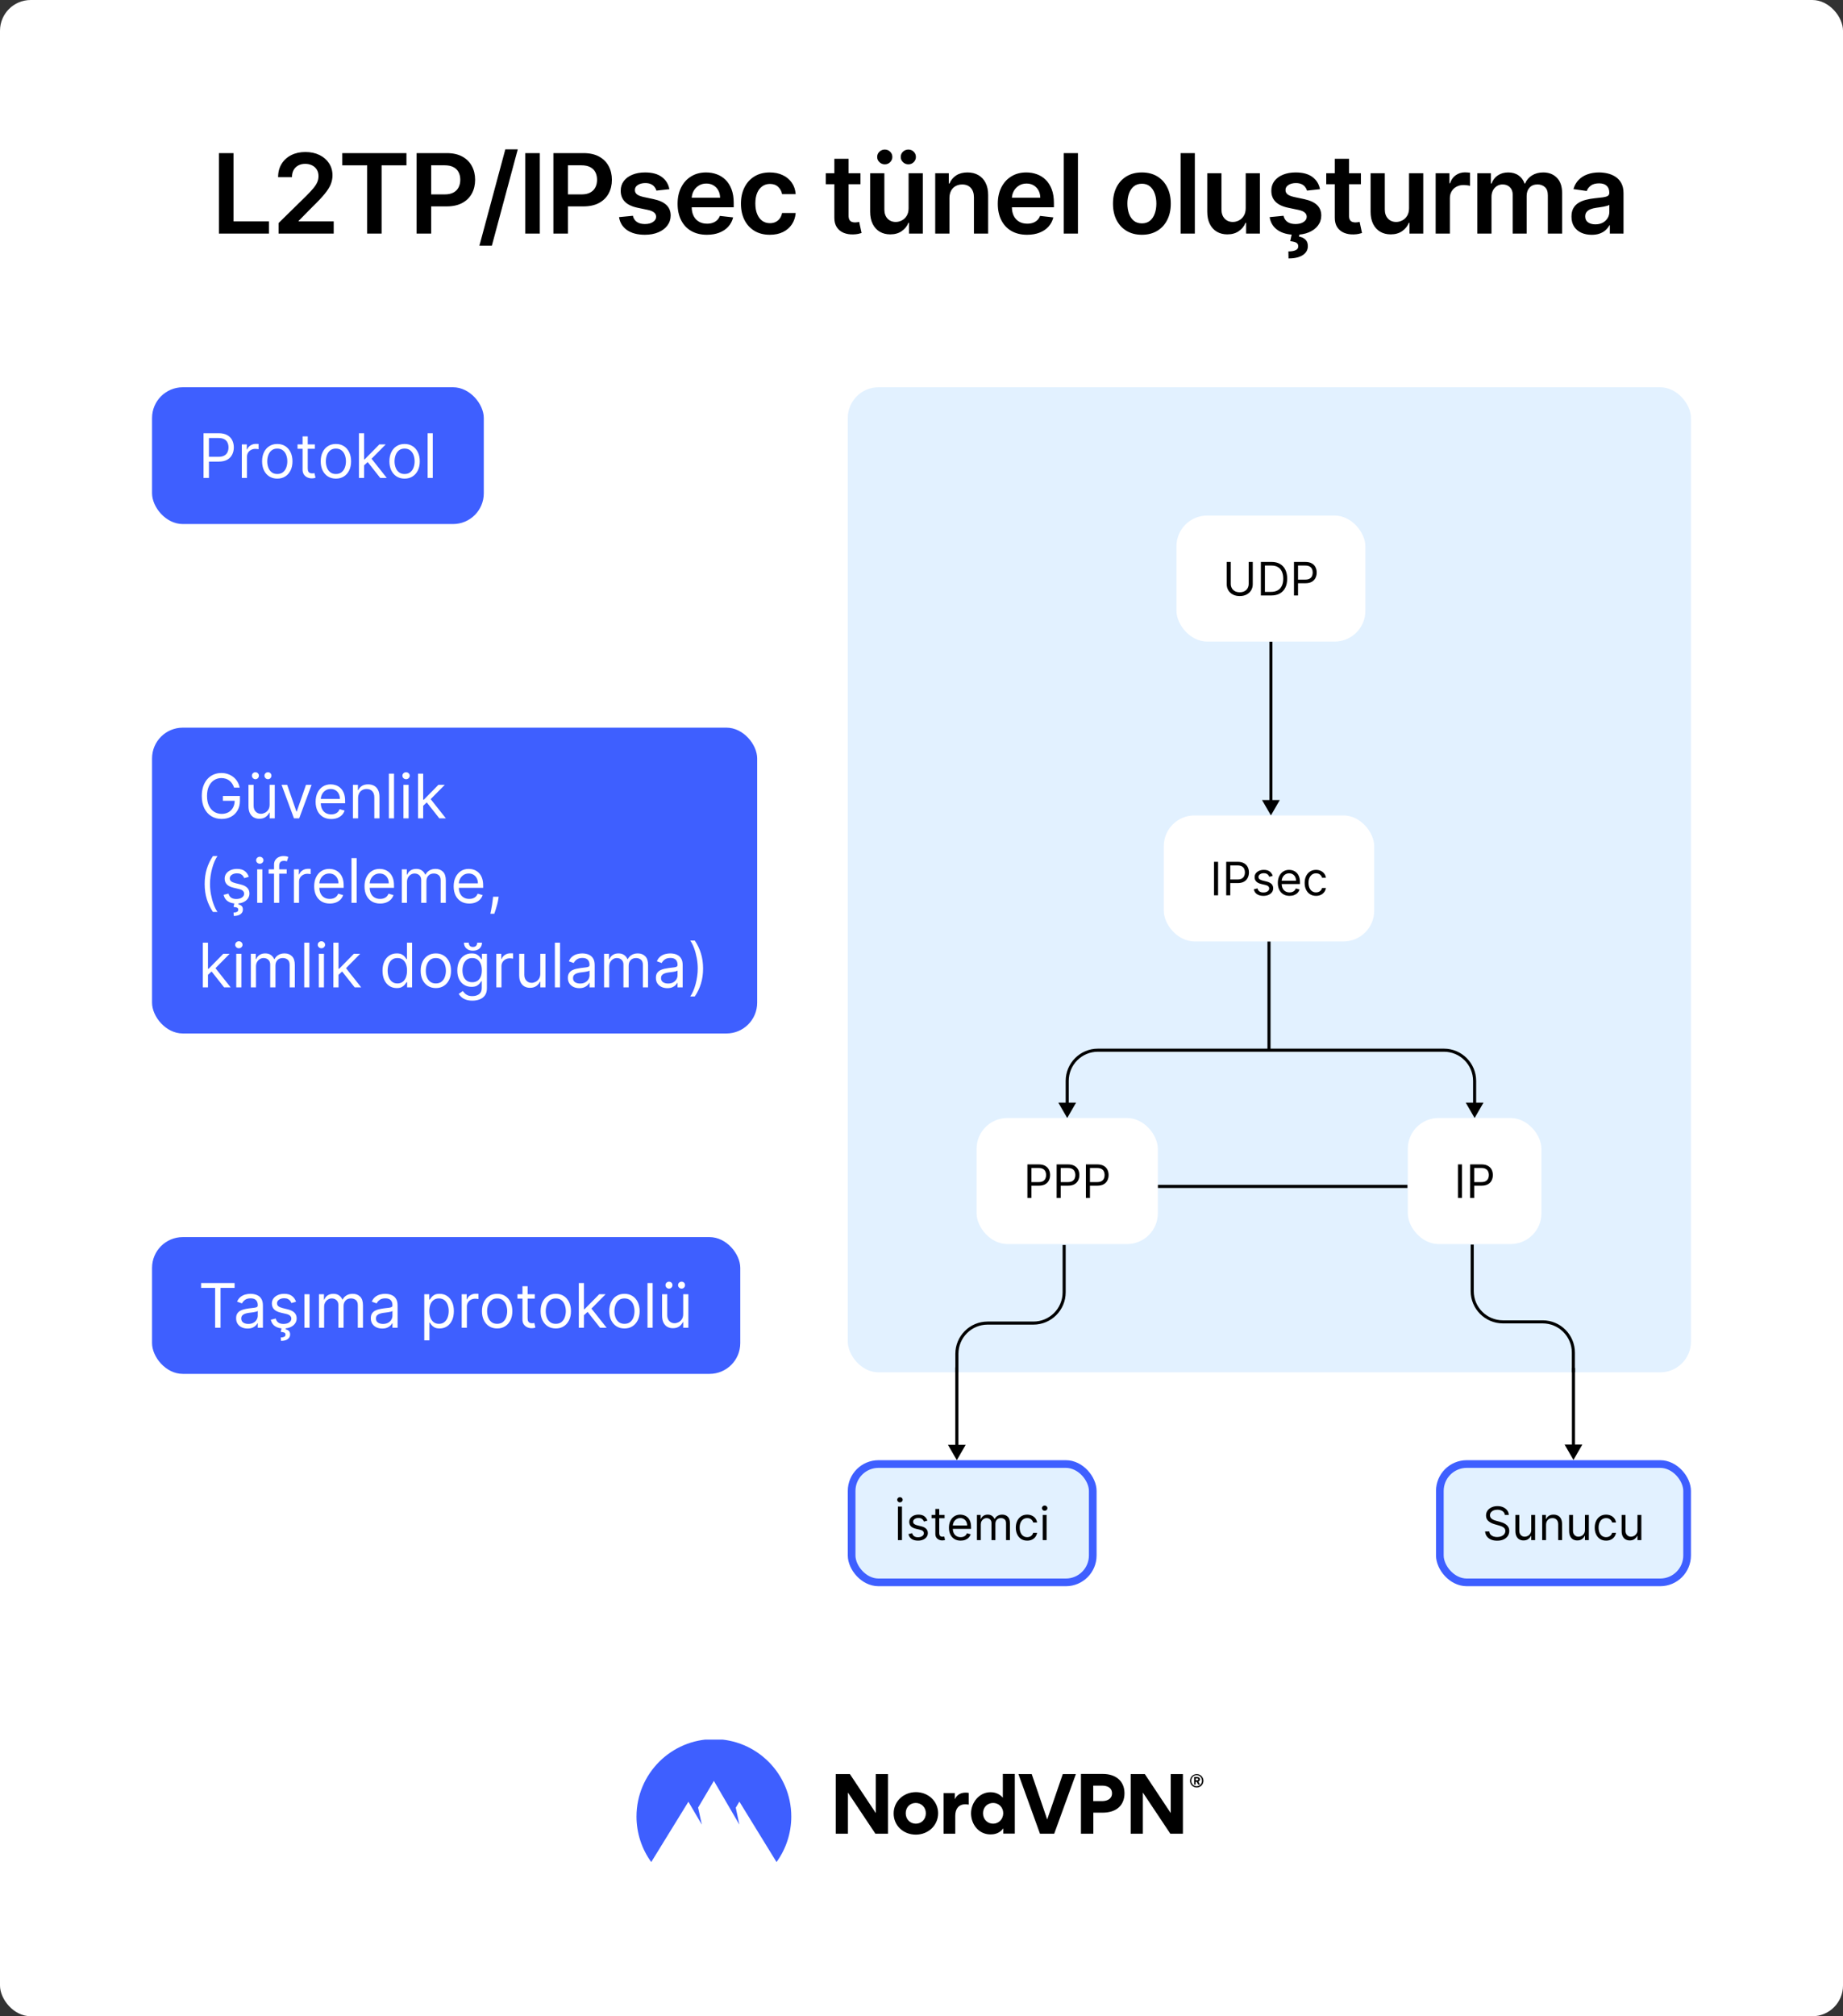
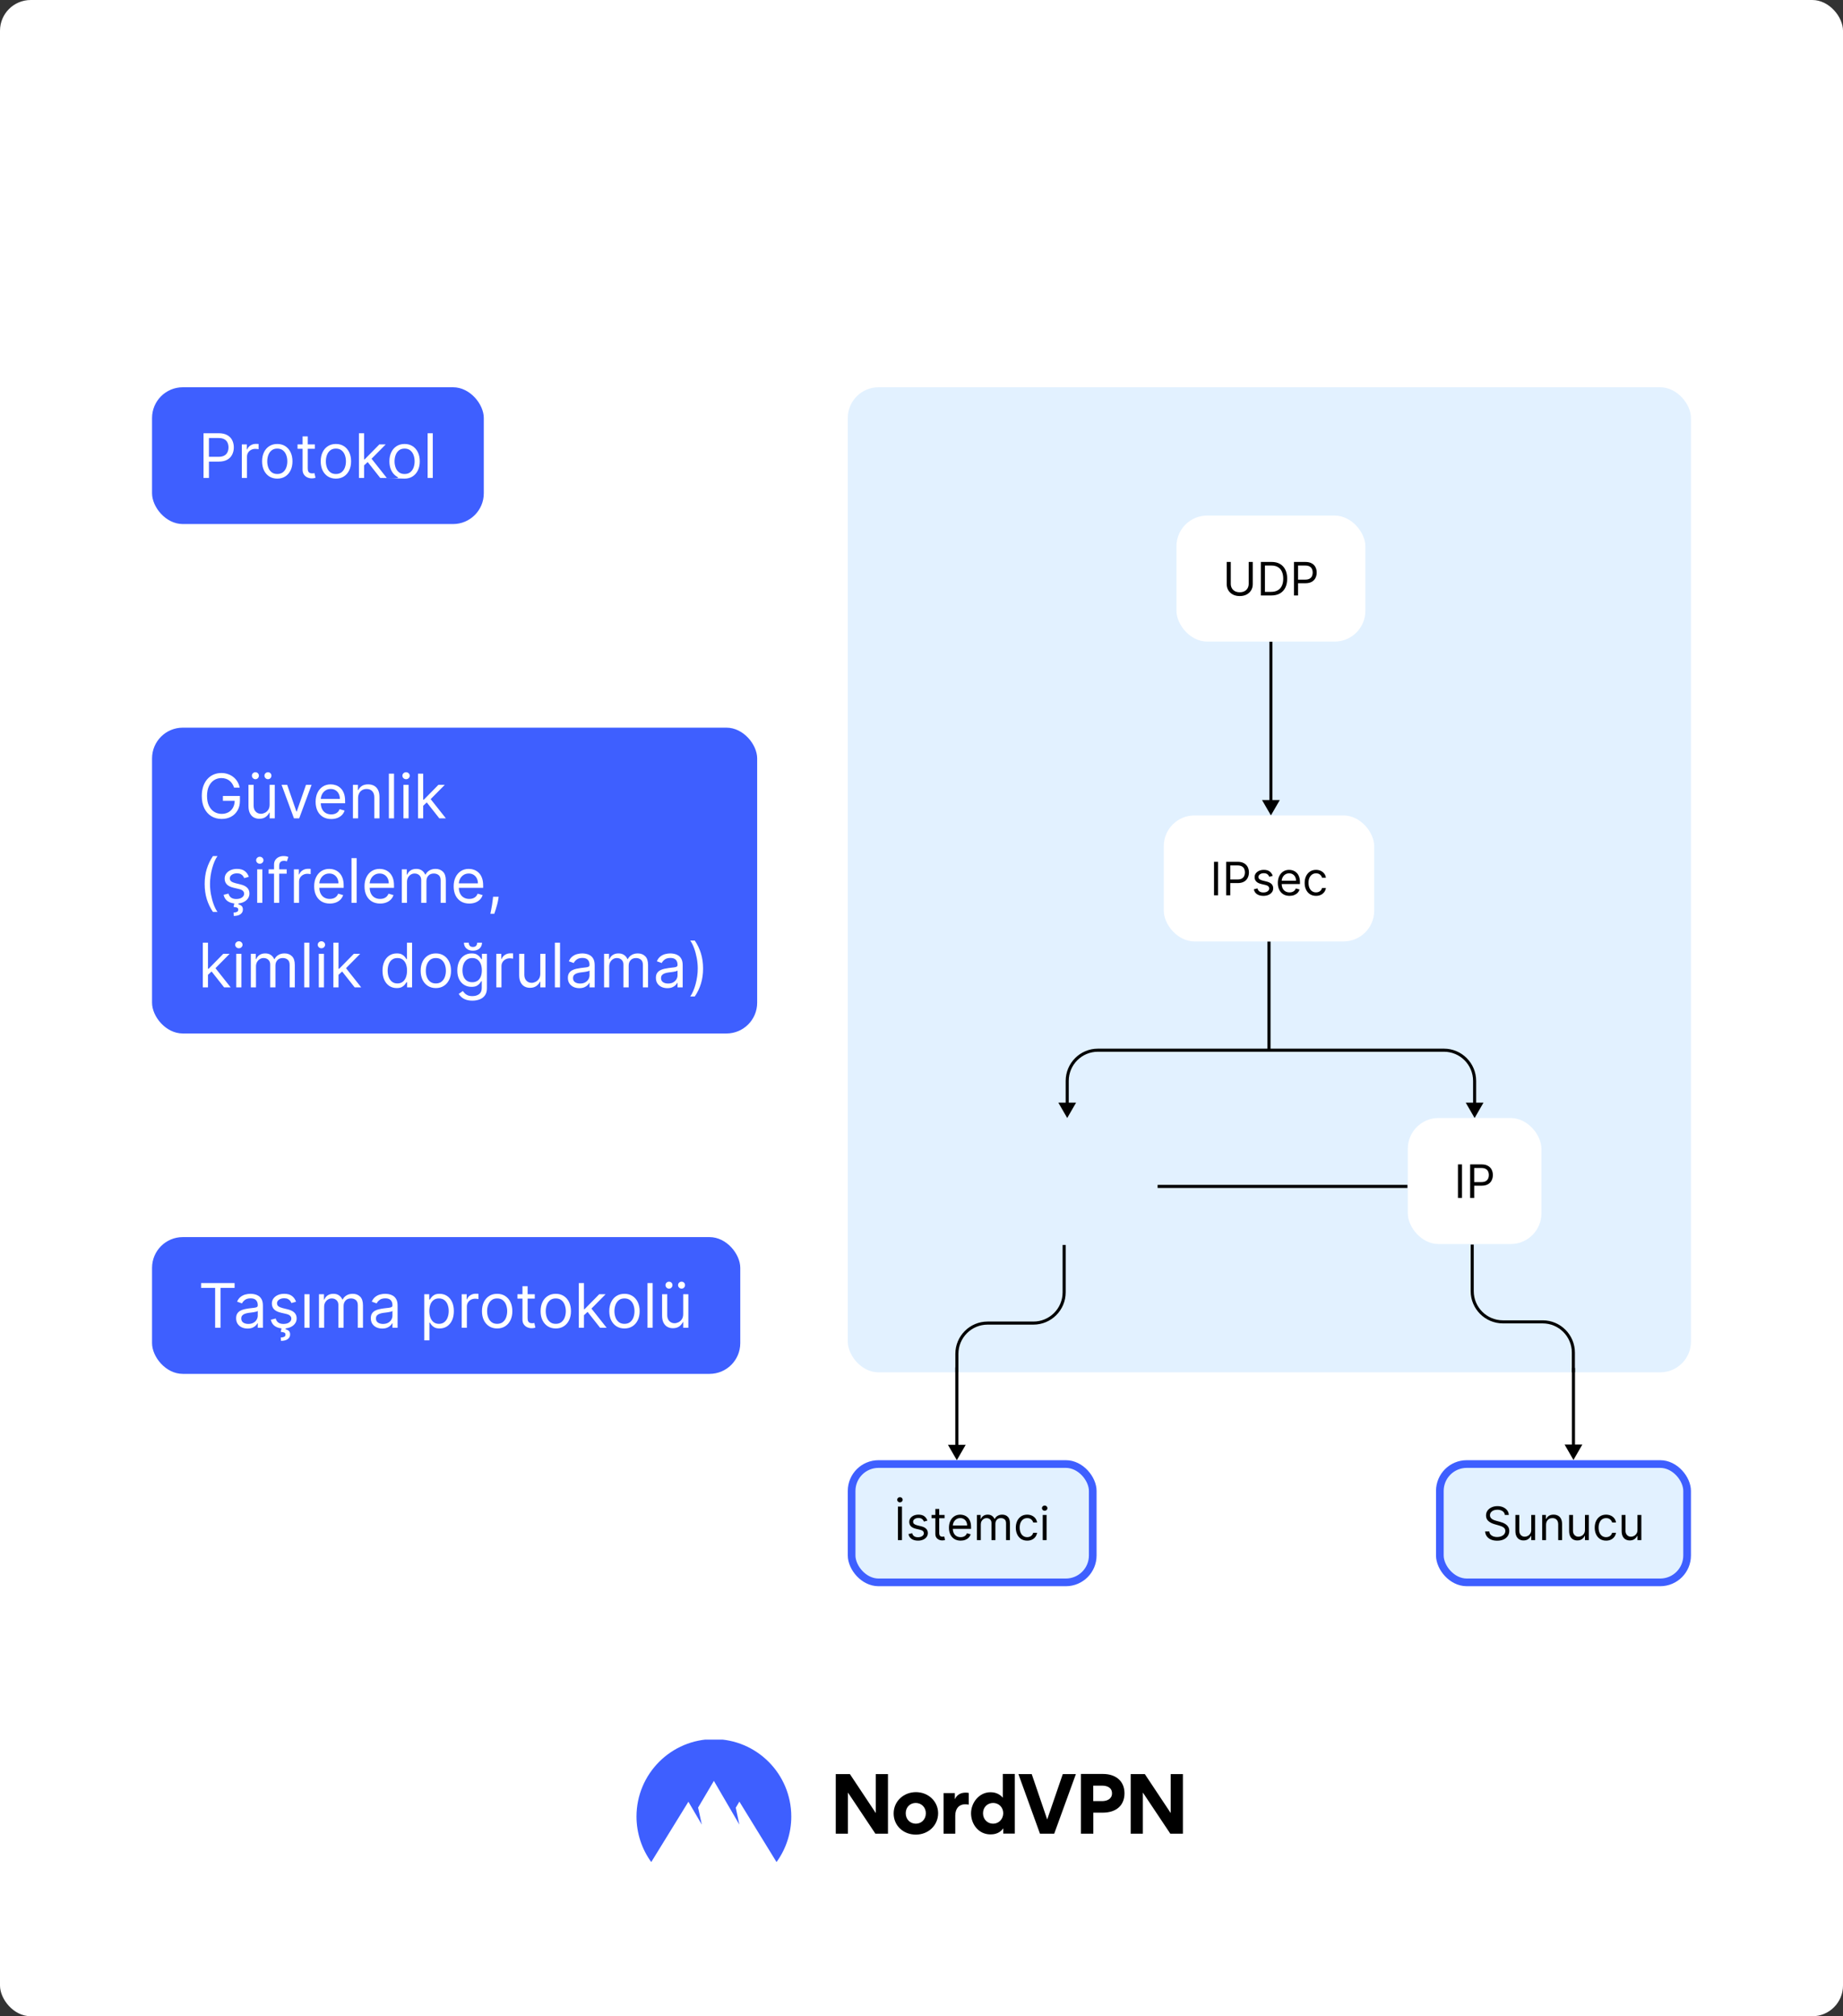
<svg xmlns="http://www.w3.org/2000/svg" fill="none" height="1312" viewBox="0 0 1200 1312" width="1200">
  <rect x="0" y="0" width="1200" height="1312" fill="#333333" stroke="none" />
  <clipPath id="clip0_1246_2613">
    <rect height="641" rx="20" width="549" x="552" y="252" />
  </clipPath>
  <clipPath id="clip1_1246_2613">
    <path d="M99 1132H1099V1212H99Z" />
  </clipPath>
  <rect fill="#ffffff" height="1312" rx="20" width="1200" />
-   <path d="M142.551 152V99.636H152.036V144.048H175.099V152H142.551ZM181.38 152V145.148L199.559 127.327C201.298 125.571 202.747 124.011 203.906 122.648 205.065 121.284 205.934 119.963 206.514 118.685 207.093 117.406 207.383 116.043 207.383 114.594 207.383 112.94 207.008 111.526 206.258 110.349 205.508 109.156 204.477 108.236 203.164 107.588 201.852 106.94 200.361 106.616 198.69 106.616 196.968 106.616 195.46 106.974 194.164 107.69 192.869 108.389 191.863 109.386 191.147 110.682 190.449 111.977 190.099 113.52 190.099 115.31H181.074C181.074 111.986 181.832 109.097 183.349 106.642 184.866 104.187 186.954 102.287 189.613 100.94 192.289 99.594 195.358 98.921 198.818 98.921 202.329 98.921 205.414 99.577 208.074 100.889 210.733 102.202 212.795 104 214.261 106.284 215.744 108.568 216.486 111.176 216.486 114.108 216.486 116.068 216.111 117.994 215.361 119.886 214.611 121.778 213.289 123.875 211.397 126.176 209.522 128.477 206.889 131.264 203.497 134.537L194.471 143.716V144.074H217.278V152H181.38ZM222.869 107.588V99.636H264.648V107.588H248.463V152H239.054V107.588H222.869ZM271.262 152V99.636H290.898C294.921 99.636 298.296 100.386 301.023 101.886 303.767 103.386 305.838 105.449 307.236 108.074 308.651 110.682 309.358 113.648 309.358 116.972 309.358 120.33 308.651 123.312 307.236 125.92 305.821 128.528 303.733 130.582 300.972 132.082 298.211 133.565 294.81 134.307 290.77 134.307H277.756V126.509H289.492C291.844 126.509 293.77 126.099 295.27 125.281 296.77 124.463 297.878 123.338 298.594 121.906 299.327 120.474 299.694 118.83 299.694 116.972 299.694 115.114 299.327 113.477 298.594 112.062 297.878 110.648 296.762 109.548 295.245 108.764 293.745 107.963 291.81 107.562 289.441 107.562H280.748V152H271.262ZM337.124 97.182 320.249 159.875H312.144L329.019 97.182H337.124ZM351.485 99.636V152H341.999V99.636H351.485ZM360.317 152V99.636H379.953C383.976 99.636 387.351 100.386 390.078 101.886 392.822 103.386 394.893 105.449 396.291 108.074 397.706 110.682 398.413 113.648 398.413 116.972 398.413 120.33 397.706 123.312 396.291 125.92 394.876 128.528 392.788 130.582 390.027 132.082 387.266 133.565 383.865 134.307 379.825 134.307H366.811V126.509H378.547C380.899 126.509 382.825 126.099 384.325 125.281 385.825 124.463 386.933 123.338 387.649 121.906 388.382 120.474 388.749 118.83 388.749 116.972 388.749 115.114 388.382 113.477 387.649 112.062 386.933 110.648 385.817 109.548 384.3 108.764 382.8 107.963 380.865 107.562 378.496 107.562H369.803V152H360.317ZM435.843 123.108 427.406 124.028C427.167 123.176 426.75 122.375 426.153 121.625 425.574 120.875 424.789 120.27 423.801 119.81 422.812 119.349 421.602 119.119 420.17 119.119 418.244 119.119 416.625 119.537 415.312 120.372 414.017 121.207 413.377 122.29 413.395 123.619 413.377 124.761 413.795 125.69 414.647 126.406 415.517 127.122 416.949 127.71 418.943 128.17L425.642 129.602C429.358 130.403 432.119 131.673 433.926 133.412 435.75 135.151 436.67 137.426 436.687 140.239 436.67 142.71 435.946 144.892 434.514 146.784 433.099 148.659 431.13 150.125 428.608 151.182 426.085 152.239 423.187 152.767 419.914 152.767 415.108 152.767 411.238 151.761 408.306 149.75 405.375 147.722 403.627 144.901 403.065 141.287L412.091 140.418C412.5 142.19 413.369 143.528 414.699 144.432 416.028 145.335 417.758 145.787 419.889 145.787 422.088 145.787 423.852 145.335 425.181 144.432 426.528 143.528 427.201 142.412 427.201 141.082 427.201 139.957 426.767 139.028 425.897 138.295 425.045 137.562 423.716 137 421.909 136.608L415.21 135.202C411.443 134.418 408.656 133.097 406.849 131.239 405.042 129.364 404.147 126.994 404.164 124.131 404.147 121.71 404.804 119.614 406.133 117.841 407.48 116.051 409.346 114.67 411.733 113.699 414.136 112.71 416.906 112.216 420.042 112.216 424.645 112.216 428.267 113.196 430.909 115.156 433.568 117.116 435.213 119.767 435.843 123.108ZM460.266 152.767C456.328 152.767 452.928 151.949 450.064 150.312 447.217 148.659 445.027 146.324 443.493 143.307 441.959 140.273 441.192 136.702 441.192 132.594 441.192 128.554 441.959 125.009 443.493 121.957 445.044 118.889 447.209 116.503 449.987 114.798 452.766 113.077 456.03 112.216 459.78 112.216 462.2 112.216 464.484 112.608 466.632 113.392 468.797 114.159 470.706 115.352 472.359 116.972 474.03 118.591 475.342 120.653 476.297 123.159 477.251 125.648 477.729 128.614 477.729 132.057V134.895H445.538V128.656H468.857C468.839 126.884 468.456 125.307 467.706 123.926 466.956 122.528 465.908 121.429 464.561 120.628 463.232 119.827 461.68 119.426 459.908 119.426 458.016 119.426 456.354 119.886 454.922 120.807 453.49 121.71 452.374 122.903 451.572 124.386 450.788 125.852 450.388 127.463 450.371 129.219V134.665C450.371 136.949 450.788 138.909 451.624 140.545 452.459 142.165 453.626 143.409 455.126 144.278 456.626 145.131 458.382 145.557 460.393 145.557 461.74 145.557 462.959 145.369 464.05 144.994 465.141 144.602 466.087 144.031 466.888 143.281 467.689 142.531 468.294 141.602 468.703 140.494L477.345 141.466C476.8 143.75 475.76 145.744 474.226 147.449 472.709 149.136 470.766 150.449 468.396 151.386 466.027 152.307 463.317 152.767 460.266 152.767ZM501.25 152.767C497.329 152.767 493.963 151.906 491.15 150.185 488.355 148.463 486.198 146.085 484.681 143.051 483.181 140 482.431 136.489 482.431 132.517 482.431 128.528 483.198 125.009 484.733 121.957 486.267 118.889 488.431 116.503 491.227 114.798 494.039 113.077 497.363 112.216 501.198 112.216 504.386 112.216 507.207 112.804 509.662 113.98 512.133 115.139 514.102 116.784 515.568 118.915 517.034 121.028 517.869 123.5 518.073 126.33H509.227C508.869 124.437 508.017 122.861 506.67 121.599 505.341 120.321 503.559 119.682 501.326 119.682 499.434 119.682 497.772 120.193 496.341 121.216 494.909 122.222 493.792 123.67 492.991 125.562 492.207 127.455 491.815 129.722 491.815 132.364 491.815 135.04 492.207 137.341 492.991 139.267 493.775 141.176 494.875 142.651 496.289 143.69 497.721 144.713 499.4 145.224 501.326 145.224 502.69 145.224 503.909 144.969 504.983 144.457 506.073 143.929 506.985 143.17 507.718 142.182 508.451 141.193 508.954 139.991 509.227 138.577H518.073C517.852 141.355 517.034 143.818 515.619 145.966 514.204 148.097 512.278 149.767 509.841 150.977 507.403 152.17 504.539 152.767 501.25 152.767ZM560.264 112.727V119.886H537.687V112.727H560.264ZM543.261 103.318H552.517V140.188C552.517 141.432 552.704 142.386 553.079 143.051 553.471 143.699 553.983 144.142 554.613 144.381 555.244 144.619 555.943 144.739 556.71 144.739 557.289 144.739 557.818 144.696 558.295 144.611 558.789 144.526 559.164 144.449 559.42 144.381L560.98 151.616C560.485 151.787 559.778 151.974 558.858 152.179 557.954 152.384 556.846 152.503 555.534 152.537 553.215 152.605 551.127 152.256 549.269 151.489 547.412 150.705 545.937 149.494 544.846 147.858 543.772 146.222 543.244 144.176 543.261 141.722V103.318ZM591.596 135.483V112.727H600.851V152H591.877V145.02H591.468C590.582 147.219 589.124 149.017 587.096 150.415 585.084 151.812 582.604 152.511 579.655 152.511 577.082 152.511 574.806 151.94 572.829 150.798 570.869 149.639 569.334 147.96 568.226 145.761 567.119 143.545 566.565 140.869 566.565 137.733V112.727H575.82V136.301C575.82 138.79 576.502 140.767 577.866 142.233 579.229 143.699 581.019 144.432 583.235 144.432 584.599 144.432 585.92 144.099 587.198 143.435 588.476 142.77 589.525 141.781 590.343 140.469 591.178 139.139 591.596 137.477 591.596 135.483ZM576.101 106.949C574.755 106.949 573.587 106.472 572.599 105.517 571.627 104.562 571.141 103.437 571.141 102.142 571.141 100.778 571.627 99.636 572.599 98.716 573.587 97.778 574.755 97.31 576.101 97.31 577.482 97.31 578.641 97.778 579.579 98.716 580.533 99.636 581.011 100.778 581.011 102.142 581.011 103.437 580.533 104.562 579.579 105.517 578.641 106.472 577.482 106.949 576.101 106.949ZM591.442 106.949C590.096 106.949 588.928 106.472 587.94 105.517 586.968 104.562 586.482 103.437 586.482 102.142 586.482 100.778 586.968 99.636 587.94 98.716 588.928 97.778 590.096 97.31 591.442 97.31 592.823 97.31 593.982 97.778 594.92 98.716 595.874 99.636 596.351 100.778 596.351 102.142 596.351 103.437 595.874 104.562 594.92 105.517 593.982 106.472 592.823 106.949 591.442 106.949ZM618.185 128.989V152H608.929V112.727H617.776V119.401H618.236C619.139 117.202 620.58 115.455 622.557 114.159 624.551 112.864 627.014 112.216 629.946 112.216 632.657 112.216 635.017 112.795 637.029 113.955 639.057 115.114 640.625 116.793 641.733 118.991 642.858 121.19 643.412 123.858 643.395 126.994V152H634.139V128.426C634.139 125.801 633.458 123.747 632.094 122.264 630.747 120.781 628.881 120.04 626.495 120.04 624.875 120.04 623.435 120.398 622.174 121.114 620.929 121.812 619.949 122.827 619.233 124.156 618.534 125.486 618.185 127.097 618.185 128.989ZM668.751 152.767C664.813 152.767 661.412 151.949 658.549 150.312 655.702 148.659 653.512 146.324 651.978 143.307 650.444 140.273 649.677 136.702 649.677 132.594 649.677 128.554 650.444 125.009 651.978 121.957 653.529 118.889 655.694 116.503 658.472 114.798 661.251 113.077 664.515 112.216 668.265 112.216 670.685 112.216 672.969 112.608 675.117 113.392 677.282 114.159 679.191 115.352 680.844 116.972 682.515 118.591 683.827 120.653 684.782 123.159 685.736 125.648 686.214 128.614 686.214 132.057V134.895H654.023V128.656H677.341C677.324 126.884 676.941 125.307 676.191 123.926 675.441 122.528 674.393 121.429 673.046 120.628 671.716 119.827 670.165 119.426 668.393 119.426 666.501 119.426 664.839 119.886 663.407 120.807 661.975 121.71 660.859 122.903 660.057 124.386 659.273 125.852 658.873 127.463 658.856 129.219V134.665C658.856 136.949 659.273 138.909 660.109 140.545 660.944 142.165 662.111 143.409 663.611 144.278 665.111 145.131 666.867 145.557 668.878 145.557 670.225 145.557 671.444 145.369 672.535 144.994 673.626 144.602 674.572 144.031 675.373 143.281 676.174 142.531 676.779 141.602 677.188 140.494L685.83 141.466C685.285 143.75 684.245 145.744 682.711 147.449 681.194 149.136 679.251 150.449 676.881 151.386 674.512 152.307 671.802 152.767 668.751 152.767ZM701.86 99.636V152H692.604V99.636H701.86ZM743.487 152.767C739.652 152.767 736.328 151.923 733.516 150.236 730.703 148.548 728.522 146.187 726.97 143.153 725.436 140.119 724.669 136.574 724.669 132.517 724.669 128.46 725.436 124.906 726.97 121.855 728.522 118.804 730.703 116.435 733.516 114.747 736.328 113.06 739.652 112.216 743.487 112.216 747.323 112.216 750.647 113.06 753.459 114.747 756.272 116.435 758.445 118.804 759.979 121.855 761.53 124.906 762.306 128.46 762.306 132.517 762.306 136.574 761.53 140.119 759.979 143.153 758.445 146.187 756.272 148.548 753.459 150.236 750.647 151.923 747.323 152.767 743.487 152.767ZM743.539 145.352C745.618 145.352 747.357 144.781 748.754 143.639 750.152 142.48 751.192 140.929 751.874 138.986 752.573 137.043 752.922 134.878 752.922 132.491 752.922 130.088 752.573 127.915 751.874 125.972 751.192 124.011 750.152 122.452 748.754 121.293 747.357 120.134 745.618 119.554 743.539 119.554 741.408 119.554 739.635 120.134 738.22 121.293 736.823 122.452 735.774 124.011 735.076 125.972 734.394 127.915 734.053 130.088 734.053 132.491 734.053 134.878 734.394 137.043 735.076 138.986 735.774 140.929 736.823 142.48 738.22 143.639 739.635 144.781 741.408 145.352 743.539 145.352ZM777.977 99.636V152H768.721V99.636H777.977ZM811.086 135.483V112.727H820.342V152H811.367V145.02H810.958C810.072 147.219 808.615 149.017 806.586 150.415 804.575 151.812 802.095 152.511 799.146 152.511 796.572 152.511 794.296 151.94 792.319 150.798 790.359 149.639 788.825 147.96 787.717 145.761 786.609 143.545 786.055 140.869 786.055 137.733V112.727H795.311V136.301C795.311 138.79 795.992 140.767 797.356 142.233 798.72 143.699 800.509 144.432 802.725 144.432 804.089 144.432 805.41 144.099 806.688 143.435 807.967 142.77 809.015 141.781 809.833 140.469 810.669 139.139 811.086 137.477 811.086 135.483ZM859.459 123.108 851.022 124.028C850.783 123.176 850.366 122.375 849.769 121.625 849.189 120.875 848.405 120.27 847.417 119.81 846.428 119.349 845.218 119.119 843.786 119.119 841.86 119.119 840.241 119.537 838.928 120.372 837.633 121.207 836.993 122.29 837.01 123.619 836.993 124.761 837.411 125.69 838.263 126.406 839.133 127.122 840.564 127.71 842.559 128.17L849.258 129.602C852.974 130.403 855.735 131.673 857.542 133.412 859.366 135.151 860.286 137.426 860.303 140.239 860.286 142.71 859.562 144.892 858.13 146.784 856.715 148.659 854.746 150.125 852.224 151.182 849.701 152.239 846.803 152.767 843.53 152.767 838.724 152.767 834.854 151.761 831.922 149.75 828.991 147.722 827.243 144.901 826.681 141.287L835.706 140.418C836.116 142.19 836.985 143.528 838.314 144.432 839.644 145.335 841.374 145.787 843.505 145.787 845.704 145.787 847.468 145.335 848.797 144.432 850.144 143.528 850.817 142.412 850.817 141.082 850.817 139.957 850.383 139.028 849.513 138.295 848.661 137.562 847.331 137 845.525 136.608L838.826 135.202C835.059 134.418 832.272 133.097 830.465 131.239 828.658 129.364 827.763 126.994 827.78 124.131 827.763 121.71 828.42 119.614 829.749 117.841 831.096 116.051 832.962 114.67 835.349 113.699 837.752 112.71 840.522 112.216 843.658 112.216 848.26 112.216 851.883 113.196 854.525 115.156 857.184 117.116 858.829 119.767 859.459 123.108ZM841.204 151.795H846.215L845.806 153.969C847.408 154.207 848.763 154.821 849.871 155.81 850.996 156.815 851.559 158.256 851.559 160.131 851.576 162.551 850.493 164.494 848.312 165.96 846.13 167.426 843.019 168.159 838.979 168.159L838.877 163.608C840.837 163.608 842.397 163.344 843.556 162.815 844.715 162.304 845.303 161.486 845.32 160.361 845.354 159.27 844.945 158.469 844.093 157.957 843.258 157.463 841.928 157.122 840.104 156.935L841.204 151.795ZM886.106 112.727V119.886H863.529V112.727H886.106ZM869.103 103.318H878.359V140.188C878.359 141.432 878.546 142.386 878.921 143.051 879.313 143.699 879.825 144.142 880.455 144.381 881.086 144.619 881.785 144.739 882.552 144.739 883.132 144.739 883.66 144.696 884.137 144.611 884.632 144.526 885.007 144.449 885.262 144.381L886.822 151.616C886.328 151.787 885.62 151.974 884.7 152.179 883.796 152.384 882.688 152.503 881.376 152.537 879.058 152.605 876.97 152.256 875.112 151.489 873.254 150.705 871.779 149.494 870.688 147.858 869.615 146.222 869.086 144.176 869.103 141.722V103.318ZM917.438 135.483V112.727H926.694V152H917.719V145.02H917.31C916.424 147.219 914.966 149.017 912.938 150.415 910.927 151.812 908.447 152.511 905.498 152.511 902.924 152.511 900.648 151.94 898.671 150.798 896.711 149.639 895.177 147.96 894.069 145.761 892.961 143.545 892.407 140.869 892.407 137.733V112.727H901.662V136.301C901.662 138.79 902.344 140.767 903.708 142.233 905.072 143.699 906.861 144.432 909.077 144.432 910.441 144.432 911.762 144.099 913.04 143.435 914.319 142.77 915.367 141.781 916.185 140.469 917.02 139.139 917.438 137.477 917.438 135.483ZM934.771 152V112.727H943.746V119.273H944.155C944.871 117.006 946.098 115.259 947.837 114.031 949.592 112.787 951.595 112.165 953.845 112.165 954.357 112.165 954.928 112.19 955.558 112.241 956.206 112.276 956.743 112.335 957.169 112.42V120.935C956.777 120.798 956.155 120.679 955.303 120.577 954.467 120.457 953.658 120.398 952.874 120.398 951.186 120.398 949.669 120.764 948.323 121.497 946.993 122.213 945.945 123.21 945.178 124.489 944.411 125.767 944.027 127.241 944.027 128.912V152H934.771ZM961.878 152V112.727H970.725V119.401H971.185C972.003 117.151 973.358 115.395 975.25 114.134 977.143 112.855 979.401 112.216 982.026 112.216 984.685 112.216 986.927 112.864 988.75 114.159 990.591 115.437 991.887 117.185 992.637 119.401H993.046C993.915 117.219 995.381 115.48 997.444 114.185 999.523 112.872 1001.99 112.216 1004.83 112.216 1008.45 112.216 1011.4 113.358 1013.68 115.642 1015.96 117.926 1017.11 121.259 1017.11 125.639V152H1007.82V127.071C1007.82 124.634 1007.18 122.852 1005.88 121.727 1004.59 120.585 1003 120.014 1001.13 120.014 998.893 120.014 997.145 120.713 995.884 122.111 994.64 123.491 994.018 125.29 994.018 127.506V152H984.941V126.688C984.941 124.659 984.327 123.04 983.1 121.83 981.89 120.619 980.304 120.014 978.344 120.014 977.015 120.014 975.804 120.355 974.714 121.037 973.623 121.702 972.753 122.648 972.106 123.875 971.458 125.085 971.134 126.5 971.134 128.119V152H961.878ZM1036.36 152.793C1033.87 152.793 1031.63 152.349 1029.63 151.463 1027.65 150.56 1026.09 149.23 1024.93 147.474 1023.79 145.719 1023.21 143.554 1023.21 140.98 1023.21 138.764 1023.62 136.932 1024.44 135.483 1025.26 134.034 1026.38 132.875 1027.79 132.006 1029.21 131.136 1030.8 130.48 1032.57 130.037 1034.36 129.577 1036.21 129.244 1038.12 129.04 1040.42 128.801 1042.29 128.588 1043.72 128.401 1045.15 128.196 1046.19 127.889 1046.84 127.48 1047.5 127.054 1047.84 126.398 1047.84 125.511V125.358C1047.84 123.432 1047.27 121.94 1046.12 120.884 1044.98 119.827 1043.34 119.298 1041.19 119.298 1038.92 119.298 1037.12 119.793 1035.79 120.781 1034.48 121.77 1033.6 122.937 1033.14 124.284L1024.49 123.057C1025.17 120.67 1026.3 118.676 1027.87 117.074 1029.44 115.455 1031.35 114.244 1033.62 113.443 1035.89 112.625 1038.39 112.216 1041.14 112.216 1043.03 112.216 1044.91 112.438 1046.79 112.881 1048.66 113.324 1050.38 114.057 1051.93 115.08 1053.48 116.085 1054.72 117.457 1055.66 119.196 1056.62 120.935 1057.09 123.108 1057.09 125.716V152H1048.19V146.605H1047.89C1047.33 147.696 1046.53 148.719 1045.51 149.673 1044.5 150.611 1043.23 151.369 1041.7 151.949 1040.18 152.511 1038.4 152.793 1036.36 152.793ZM1038.76 145.991C1040.62 145.991 1042.23 145.625 1043.59 144.892 1044.96 144.142 1046 143.153 1046.74 141.926 1047.49 140.699 1047.86 139.361 1047.86 137.912V133.284C1047.57 133.523 1047.08 133.744 1046.38 133.949 1045.7 134.153 1044.93 134.332 1044.08 134.486 1043.23 134.639 1042.38 134.776 1041.55 134.895 1040.71 135.014 1039.99 135.116 1039.37 135.202 1037.99 135.389 1036.76 135.696 1035.67 136.122 1034.58 136.548 1033.71 137.145 1033.08 137.912 1032.45 138.662 1032.14 139.634 1032.14 140.827 1032.14 142.531 1032.76 143.818 1034 144.688 1035.25 145.557 1036.83 145.991 1038.76 145.991Z" fill="#000000" />
  <rect fill="#3e5fff" height="89" rx="20" width="216" x="99" y="252" />
-   <path d="M132.523 311V281.909H142.352C144.634 281.909 146.5 282.321 147.949 283.145 149.407 283.959 150.487 285.062 151.188 286.455 151.888 287.847 152.239 289.4 152.239 291.114 152.239 292.828 151.888 294.385 151.188 295.787 150.496 297.188 149.426 298.306 147.977 299.139 146.528 299.963 144.672 300.375 142.409 300.375H135.364V297.25H142.295C143.858 297.25 145.113 296.98 146.06 296.44 147.007 295.901 147.693 295.171 148.119 294.253 148.555 293.325 148.773 292.278 148.773 291.114 148.773 289.949 148.555 288.907 148.119 287.989 147.693 287.07 147.002 286.35 146.045 285.83 145.089 285.299 143.82 285.034 142.239 285.034H136.045V311H132.523ZM157.459 311V289.182H160.697V292.477H160.925C161.322 291.398 162.042 290.522 163.084 289.849 164.125 289.177 165.3 288.841 166.607 288.841 166.853 288.841 167.161 288.846 167.53 288.855 167.899 288.865 168.179 288.879 168.368 288.898V292.307C168.254 292.278 167.994 292.236 167.587 292.179 167.189 292.113 166.768 292.08 166.322 292.08 165.262 292.08 164.315 292.302 163.482 292.747 162.658 293.183 162.004 293.789 161.521 294.565 161.048 295.332 160.811 296.208 160.811 297.193V311H157.459ZM180.541 311.455C178.571 311.455 176.843 310.986 175.357 310.048 173.879 309.111 172.724 307.799 171.891 306.114 171.067 304.428 170.655 302.458 170.655 300.205 170.655 297.932 171.067 295.948 171.891 294.253 172.724 292.558 173.879 291.241 175.357 290.304 176.843 289.366 178.571 288.898 180.541 288.898 182.511 288.898 184.234 289.366 185.712 290.304 187.198 291.241 188.354 292.558 189.178 294.253 190.011 295.948 190.428 297.932 190.428 300.205 190.428 302.458 190.011 304.428 189.178 306.114 188.354 307.799 187.198 309.111 185.712 310.048 184.234 310.986 182.511 311.455 180.541 311.455ZM180.541 308.443C182.037 308.443 183.268 308.06 184.234 307.293 185.2 306.526 185.915 305.517 186.379 304.267 186.843 303.017 187.075 301.663 187.075 300.205 187.075 298.746 186.843 297.387 186.379 296.128 185.915 294.868 185.2 293.85 184.234 293.074 183.268 292.297 182.037 291.909 180.541 291.909 179.045 291.909 177.814 292.297 176.848 293.074 175.882 293.85 175.167 294.868 174.703 296.128 174.239 297.387 174.007 298.746 174.007 300.205 174.007 301.663 174.239 303.017 174.703 304.267 175.167 305.517 175.882 306.526 176.848 307.293 177.814 308.06 179.045 308.443 180.541 308.443ZM205.033 289.182V292.023H193.727V289.182H205.033ZM197.022 283.955H200.374V304.75C200.374 305.697 200.512 306.407 200.786 306.881 201.07 307.345 201.43 307.657 201.866 307.818 202.311 307.97 202.78 308.045 203.272 308.045 203.641 308.045 203.944 308.027 204.181 307.989 204.418 307.941 204.607 307.903 204.749 307.875L205.431 310.886C205.204 310.972 204.887 311.057 204.479 311.142 204.072 311.237 203.556 311.284 202.931 311.284 201.984 311.284 201.056 311.08 200.147 310.673 199.247 310.266 198.499 309.646 197.903 308.812 197.316 307.979 197.022 306.928 197.022 305.659V283.955ZM218.705 311.455C216.736 311.455 215.007 310.986 213.521 310.048 212.043 309.111 210.888 307.799 210.055 306.114 209.231 304.428 208.819 302.458 208.819 300.205 208.819 297.932 209.231 295.948 210.055 294.253 210.888 292.558 212.043 291.241 213.521 290.304 215.007 289.366 216.736 288.898 218.705 288.898 220.675 288.898 222.398 289.366 223.876 290.304 225.362 291.241 226.518 292.558 227.342 294.253 228.175 295.948 228.592 297.932 228.592 300.205 228.592 302.458 228.175 304.428 227.342 306.114 226.518 307.799 225.362 309.111 223.876 310.048 222.398 310.986 220.675 311.455 218.705 311.455ZM218.705 308.443C220.201 308.443 221.433 308.06 222.398 307.293 223.364 306.526 224.079 305.517 224.543 304.267 225.007 303.017 225.239 301.663 225.239 300.205 225.239 298.746 225.007 297.387 224.543 296.128 224.079 294.868 223.364 293.85 222.398 293.074 221.433 292.297 220.201 291.909 218.705 291.909 217.209 291.909 215.978 292.297 215.012 293.074 214.046 293.85 213.331 294.868 212.867 296.128 212.403 297.387 212.171 298.746 212.171 300.205 212.171 301.663 212.403 303.017 212.867 304.267 213.331 305.517 214.046 306.526 215.012 307.293 215.978 308.06 217.209 308.443 218.705 308.443ZM236.834 303.045 236.777 298.898H237.459L247.004 289.182H251.152L240.982 299.466H240.697L236.834 303.045ZM233.709 311V281.909H237.061V311H233.709ZM247.572 311 239.05 300.205 241.436 297.875 251.834 311H247.572ZM263.432 311.455C261.462 311.455 259.734 310.986 258.247 310.048 256.77 309.111 255.615 307.799 254.781 306.114 253.957 304.428 253.545 302.458 253.545 300.205 253.545 297.932 253.957 295.948 254.781 294.253 255.615 292.558 256.77 291.241 258.247 290.304 259.734 289.366 261.462 288.898 263.432 288.898 265.402 288.898 267.125 289.366 268.602 290.304 270.089 291.241 271.244 292.558 272.068 294.253 272.902 295.948 273.318 297.932 273.318 300.205 273.318 302.458 272.902 304.428 272.068 306.114 271.244 307.799 270.089 309.111 268.602 310.048 267.125 310.986 265.402 311.455 263.432 311.455ZM263.432 308.443C264.928 308.443 266.159 308.06 267.125 307.293 268.091 306.526 268.806 305.517 269.27 304.267 269.734 303.017 269.966 301.663 269.966 300.205 269.966 298.746 269.734 297.387 269.27 296.128 268.806 294.868 268.091 293.85 267.125 293.074 266.159 292.297 264.928 291.909 263.432 291.909 261.936 291.909 260.705 292.297 259.739 293.074 258.773 293.85 258.058 294.868 257.594 296.128 257.13 297.387 256.898 298.746 256.898 300.205 256.898 301.663 257.13 303.017 257.594 304.267 258.058 305.517 258.773 306.526 259.739 307.293 260.705 308.06 261.936 308.443 263.432 308.443ZM281.788 281.909V311H278.435V281.909H281.788Z" fill="#ffffff" />
+   <path d="M132.523 311V281.909H142.352C144.634 281.909 146.5 282.321 147.949 283.145 149.407 283.959 150.487 285.062 151.188 286.455 151.888 287.847 152.239 289.4 152.239 291.114 152.239 292.828 151.888 294.385 151.188 295.787 150.496 297.188 149.426 298.306 147.977 299.139 146.528 299.963 144.672 300.375 142.409 300.375H135.364V297.25H142.295C143.858 297.25 145.113 296.98 146.06 296.44 147.007 295.901 147.693 295.171 148.119 294.253 148.555 293.325 148.773 292.278 148.773 291.114 148.773 289.949 148.555 288.907 148.119 287.989 147.693 287.07 147.002 286.35 146.045 285.83 145.089 285.299 143.82 285.034 142.239 285.034H136.045V311H132.523ZM157.459 311V289.182H160.697V292.477H160.925C161.322 291.398 162.042 290.522 163.084 289.849 164.125 289.177 165.3 288.841 166.607 288.841 166.853 288.841 167.161 288.846 167.53 288.855 167.899 288.865 168.179 288.879 168.368 288.898V292.307C168.254 292.278 167.994 292.236 167.587 292.179 167.189 292.113 166.768 292.08 166.322 292.08 165.262 292.08 164.315 292.302 163.482 292.747 162.658 293.183 162.004 293.789 161.521 294.565 161.048 295.332 160.811 296.208 160.811 297.193V311H157.459ZM180.541 311.455C178.571 311.455 176.843 310.986 175.357 310.048 173.879 309.111 172.724 307.799 171.891 306.114 171.067 304.428 170.655 302.458 170.655 300.205 170.655 297.932 171.067 295.948 171.891 294.253 172.724 292.558 173.879 291.241 175.357 290.304 176.843 289.366 178.571 288.898 180.541 288.898 182.511 288.898 184.234 289.366 185.712 290.304 187.198 291.241 188.354 292.558 189.178 294.253 190.011 295.948 190.428 297.932 190.428 300.205 190.428 302.458 190.011 304.428 189.178 306.114 188.354 307.799 187.198 309.111 185.712 310.048 184.234 310.986 182.511 311.455 180.541 311.455ZM180.541 308.443C182.037 308.443 183.268 308.06 184.234 307.293 185.2 306.526 185.915 305.517 186.379 304.267 186.843 303.017 187.075 301.663 187.075 300.205 187.075 298.746 186.843 297.387 186.379 296.128 185.915 294.868 185.2 293.85 184.234 293.074 183.268 292.297 182.037 291.909 180.541 291.909 179.045 291.909 177.814 292.297 176.848 293.074 175.882 293.85 175.167 294.868 174.703 296.128 174.239 297.387 174.007 298.746 174.007 300.205 174.007 301.663 174.239 303.017 174.703 304.267 175.167 305.517 175.882 306.526 176.848 307.293 177.814 308.06 179.045 308.443 180.541 308.443ZM205.033 289.182V292.023H193.727V289.182H205.033ZM197.022 283.955H200.374V304.75C200.374 305.697 200.512 306.407 200.786 306.881 201.07 307.345 201.43 307.657 201.866 307.818 202.311 307.97 202.78 308.045 203.272 308.045 203.641 308.045 203.944 308.027 204.181 307.989 204.418 307.941 204.607 307.903 204.749 307.875L205.431 310.886C205.204 310.972 204.887 311.057 204.479 311.142 204.072 311.237 203.556 311.284 202.931 311.284 201.984 311.284 201.056 311.08 200.147 310.673 199.247 310.266 198.499 309.646 197.903 308.812 197.316 307.979 197.022 306.928 197.022 305.659V283.955ZM218.705 311.455C216.736 311.455 215.007 310.986 213.521 310.048 212.043 309.111 210.888 307.799 210.055 306.114 209.231 304.428 208.819 302.458 208.819 300.205 208.819 297.932 209.231 295.948 210.055 294.253 210.888 292.558 212.043 291.241 213.521 290.304 215.007 289.366 216.736 288.898 218.705 288.898 220.675 288.898 222.398 289.366 223.876 290.304 225.362 291.241 226.518 292.558 227.342 294.253 228.175 295.948 228.592 297.932 228.592 300.205 228.592 302.458 228.175 304.428 227.342 306.114 226.518 307.799 225.362 309.111 223.876 310.048 222.398 310.986 220.675 311.455 218.705 311.455ZM218.705 308.443C220.201 308.443 221.433 308.06 222.398 307.293 223.364 306.526 224.079 305.517 224.543 304.267 225.007 303.017 225.239 301.663 225.239 300.205 225.239 298.746 225.007 297.387 224.543 296.128 224.079 294.868 223.364 293.85 222.398 293.074 221.433 292.297 220.201 291.909 218.705 291.909 217.209 291.909 215.978 292.297 215.012 293.074 214.046 293.85 213.331 294.868 212.867 296.128 212.403 297.387 212.171 298.746 212.171 300.205 212.171 301.663 212.403 303.017 212.867 304.267 213.331 305.517 214.046 306.526 215.012 307.293 215.978 308.06 217.209 308.443 218.705 308.443ZM236.834 303.045 236.777 298.898H237.459L247.004 289.182H251.152L240.982 299.466H240.697L236.834 303.045ZM233.709 311V281.909H237.061V311H233.709ZM247.572 311 239.05 300.205 241.436 297.875 251.834 311H247.572ZC261.462 311.455 259.734 310.986 258.247 310.048 256.77 309.111 255.615 307.799 254.781 306.114 253.957 304.428 253.545 302.458 253.545 300.205 253.545 297.932 253.957 295.948 254.781 294.253 255.615 292.558 256.77 291.241 258.247 290.304 259.734 289.366 261.462 288.898 263.432 288.898 265.402 288.898 267.125 289.366 268.602 290.304 270.089 291.241 271.244 292.558 272.068 294.253 272.902 295.948 273.318 297.932 273.318 300.205 273.318 302.458 272.902 304.428 272.068 306.114 271.244 307.799 270.089 309.111 268.602 310.048 267.125 310.986 265.402 311.455 263.432 311.455ZM263.432 308.443C264.928 308.443 266.159 308.06 267.125 307.293 268.091 306.526 268.806 305.517 269.27 304.267 269.734 303.017 269.966 301.663 269.966 300.205 269.966 298.746 269.734 297.387 269.27 296.128 268.806 294.868 268.091 293.85 267.125 293.074 266.159 292.297 264.928 291.909 263.432 291.909 261.936 291.909 260.705 292.297 259.739 293.074 258.773 293.85 258.058 294.868 257.594 296.128 257.13 297.387 256.898 298.746 256.898 300.205 256.898 301.663 257.13 303.017 257.594 304.267 258.058 305.517 258.773 306.526 259.739 307.293 260.705 308.06 261.936 308.443 263.432 308.443ZM281.788 281.909V311H278.435V281.909H281.788Z" fill="#ffffff" />
  <rect fill="#3e5fff" height="199" rx="20" width="394" x="99" y="473.5" />
  <path d="M152.409 512.5C152.097 511.544 151.685 510.687 151.173 509.929 150.671 509.162 150.07 508.509 149.369 507.969 148.678 507.429 147.892 507.017 147.011 506.733 146.131 506.449 145.165 506.307 144.114 506.307 142.39 506.307 140.823 506.752 139.412 507.642 138.001 508.532 136.879 509.844 136.045 511.577 135.212 513.31 134.795 515.436 134.795 517.955 134.795 520.473 135.217 522.599 136.06 524.332 136.902 526.065 138.044 527.377 139.483 528.267 140.922 529.157 142.542 529.602 144.341 529.602 146.008 529.602 147.475 529.247 148.744 528.537 150.023 527.817 151.017 526.804 151.727 525.497 152.447 524.181 152.807 522.633 152.807 520.852L153.886 521.08H145.136V517.955H156.216V521.08C156.216 523.475 155.705 525.559 154.682 527.33 153.669 529.1 152.267 530.473 150.477 531.449 148.697 532.415 146.652 532.898 144.341 532.898 141.765 532.898 139.502 532.292 137.551 531.08 135.61 529.867 134.095 528.144 133.006 525.909 131.926 523.674 131.386 521.023 131.386 517.955 131.386 515.653 131.694 513.584 132.31 511.747 132.935 509.901 133.815 508.329 134.952 507.031 136.088 505.734 137.433 504.74 138.986 504.048 140.539 503.357 142.248 503.011 144.114 503.011 145.648 503.011 147.078 503.243 148.403 503.707 149.739 504.162 150.927 504.811 151.969 505.653 153.02 506.487 153.896 507.486 154.597 508.651 155.297 509.806 155.78 511.089 156.045 512.5H152.409ZM175.545 523.58V510.682H178.897V532.5H175.545V528.807H175.317C174.806 529.915 174.011 530.857 172.931 531.634 171.852 532.401 170.488 532.784 168.84 532.784 167.477 532.784 166.264 532.486 165.204 531.889 164.143 531.283 163.31 530.374 162.704 529.162 162.098 527.94 161.795 526.402 161.795 524.545V510.682H165.147V524.318C165.147 525.909 165.592 527.178 166.482 528.125 167.382 529.072 168.528 529.545 169.92 529.545 170.753 529.545 171.601 529.332 172.462 528.906 173.334 528.48 174.063 527.827 174.65 526.946 175.246 526.065 175.545 524.943 175.545 523.58ZM166.283 507.045C165.687 507.045 165.156 506.818 164.692 506.364 164.238 505.9 164.011 505.369 164.011 504.773 164.011 504.119 164.238 503.58 164.692 503.153 165.156 502.718 165.687 502.5 166.283 502.5 166.937 502.5 167.477 502.718 167.903 503.153 168.338 503.58 168.556 504.119 168.556 504.773 168.556 505.369 168.338 505.9 167.903 506.364 167.477 506.818 166.937 507.045 166.283 507.045ZM174.465 507.045C173.869 507.045 173.338 506.818 172.874 506.364 172.42 505.9 172.192 505.369 172.192 504.773 172.192 504.119 172.42 503.58 172.874 503.153 173.338 502.718 173.869 502.5 174.465 502.5 175.119 502.5 175.658 502.718 176.085 503.153 176.52 503.58 176.738 504.119 176.738 504.773 176.738 505.369 176.52 505.9 176.085 506.364 175.658 506.818 175.119 507.045 174.465 507.045ZM202.878 510.682 194.81 532.5H191.401L183.332 510.682H186.969L192.991 528.068H193.219L199.241 510.682H202.878ZM215.669 532.955C213.567 532.955 211.753 532.491 210.229 531.562 208.714 530.625 207.544 529.318 206.72 527.642 205.906 525.956 205.499 523.996 205.499 521.761 205.499 519.527 205.906 517.557 206.72 515.852 207.544 514.138 208.69 512.803 210.158 511.847 211.635 510.881 213.358 510.398 215.328 510.398 216.464 510.398 217.587 510.587 218.695 510.966 219.803 511.345 220.811 511.96 221.72 512.812 222.629 513.655 223.354 514.773 223.893 516.165 224.433 517.557 224.703 519.271 224.703 521.307V522.727H207.885V519.83H221.294C221.294 518.598 221.048 517.5 220.555 516.534 220.072 515.568 219.381 514.806 218.482 514.247 217.591 513.688 216.54 513.409 215.328 513.409 213.993 513.409 212.838 513.741 211.862 514.403 210.896 515.057 210.153 515.909 209.632 516.96 209.111 518.011 208.851 519.138 208.851 520.341V522.273C208.851 523.92 209.135 525.317 209.703 526.463 210.281 527.599 211.081 528.466 212.104 529.062 213.126 529.65 214.315 529.943 215.669 529.943 216.55 529.943 217.345 529.82 218.055 529.574 218.775 529.318 219.395 528.939 219.916 528.438 220.437 527.926 220.839 527.292 221.124 526.534L224.362 527.443C224.021 528.542 223.448 529.508 222.643 530.341 221.839 531.165 220.844 531.809 219.661 532.273 218.477 532.727 217.146 532.955 215.669 532.955ZM233.155 519.375V532.5H229.803V510.682H233.041V514.091H233.325C233.837 512.983 234.613 512.093 235.655 511.42 236.696 510.739 238.041 510.398 239.689 510.398 241.166 510.398 242.459 510.701 243.567 511.307 244.675 511.903 245.536 512.812 246.152 514.034 246.768 515.246 247.075 516.78 247.075 518.636V532.5H243.723V518.864C243.723 517.15 243.278 515.814 242.388 514.858 241.498 513.892 240.276 513.409 238.723 513.409 237.653 513.409 236.696 513.641 235.854 514.105 235.02 514.569 234.362 515.246 233.879 516.136 233.396 517.027 233.155 518.106 233.155 519.375ZM256.553 503.409V532.5H253.201V503.409H256.553ZM262.693 532.5V510.682H266.045V532.5H262.693ZM264.398 507.045C263.744 507.045 263.181 506.823 262.707 506.378 262.243 505.933 262.011 505.398 262.011 504.773 262.011 504.148 262.243 503.613 262.707 503.168 263.181 502.723 263.744 502.5 264.398 502.5 265.051 502.5 265.61 502.723 266.074 503.168 266.547 503.613 266.784 504.148 266.784 504.773 266.784 505.398 266.547 505.933 266.074 506.378 265.61 506.823 265.051 507.045 264.398 507.045ZM275.31 524.545 275.254 520.398H275.935L285.481 510.682H289.629L279.458 520.966H279.174L275.31 524.545ZM272.185 532.5V503.409H275.538V532.5H272.185ZM286.049 532.5 277.526 521.705 279.913 519.375 290.31 532.5H286.049ZM133.261 575.227C133.261 571.648 133.725 568.357 134.653 565.355 135.591 562.344 136.926 559.574 138.659 557.045H141.614C140.932 557.983 140.293 559.138 139.696 560.511 139.109 561.875 138.593 563.376 138.148 565.014 137.703 566.643 137.352 568.329 137.097 570.071 136.85 571.813 136.727 573.532 136.727 575.227 136.727 577.481 136.945 579.768 137.381 582.088 137.816 584.408 138.403 586.562 139.142 588.551 139.881 590.54 140.705 592.159 141.614 593.409H138.659C136.926 590.881 135.591 588.116 134.653 585.114 133.725 582.102 133.261 578.807 133.261 575.227ZM162.015 570.568 159.004 571.42C158.814 570.919 158.535 570.431 158.165 569.957 157.806 569.474 157.313 569.077 156.688 568.764 156.063 568.452 155.263 568.295 154.288 568.295 152.952 568.295 151.84 568.603 150.95 569.219 150.069 569.825 149.629 570.597 149.629 571.534 149.629 572.367 149.932 573.026 150.538 573.509 151.144 573.991 152.091 574.394 153.379 574.716L156.617 575.511C158.568 575.985 160.022 576.709 160.978 577.685 161.934 578.651 162.413 579.896 162.413 581.42 162.413 582.67 162.053 583.788 161.333 584.773 160.623 585.758 159.629 586.534 158.35 587.102 157.072 587.67 155.585 587.955 153.89 587.955 151.665 587.955 149.823 587.472 148.364 586.506 146.906 585.54 145.983 584.129 145.594 582.273L148.776 581.477C149.079 582.652 149.652 583.532 150.495 584.119 151.347 584.706 152.46 585 153.833 585 155.396 585 156.636 584.669 157.555 584.006 158.483 583.333 158.947 582.528 158.947 581.591 158.947 580.833 158.682 580.199 158.151 579.688 157.621 579.167 156.807 578.778 155.708 578.523L152.072 577.67C150.074 577.197 148.606 576.463 147.668 575.469 146.74 574.465 146.276 573.21 146.276 571.705 146.276 570.473 146.622 569.384 147.313 568.438 148.014 567.491 148.966 566.747 150.168 566.207 151.38 565.668 152.754 565.398 154.288 565.398 156.447 565.398 158.142 565.871 159.373 566.818 160.613 567.765 161.494 569.015 162.015 570.568ZM152.64 587.386H155.424L155.197 588.523C155.935 588.636 156.612 588.944 157.228 589.446 157.844 589.957 158.151 590.767 158.151 591.875 158.151 593.097 157.645 594.091 156.631 594.858 155.628 595.634 154.146 596.023 152.185 596.023L152.072 593.807C152.952 593.807 153.682 593.665 154.259 593.381 154.846 593.106 155.14 592.642 155.14 591.989 155.14 591.335 154.898 590.89 154.415 590.653 153.933 590.417 153.151 590.256 152.072 590.17L152.64 587.386ZM167.459 587.5V565.682H170.811V587.5H167.459ZM169.163 562.045C168.51 562.045 167.946 561.823 167.473 561.378 167.009 560.933 166.777 560.398 166.777 559.773 166.777 559.148 167.009 558.613 167.473 558.168 167.946 557.723 168.51 557.5 169.163 557.5 169.817 557.5 170.375 557.723 170.839 558.168 171.313 558.613 171.55 559.148 171.55 559.773 171.55 560.398 171.313 560.933 170.839 561.378 170.375 561.823 169.817 562.045 169.163 562.045ZM186.667 565.682V568.523H174.906V565.682H186.667ZM178.428 587.5V562.67C178.428 561.42 178.722 560.379 179.309 559.545 179.896 558.712 180.658 558.087 181.596 557.67 182.533 557.254 183.523 557.045 184.565 557.045 185.388 557.045 186.061 557.112 186.582 557.244 187.103 557.377 187.491 557.5 187.746 557.614L186.781 560.511C186.61 560.455 186.373 560.384 186.07 560.298 185.777 560.213 185.388 560.17 184.906 560.17 183.798 560.17 182.997 560.45 182.505 561.009 182.022 561.567 181.781 562.386 181.781 563.466V587.5H178.428ZM191.365 587.5V565.682H194.604V568.977H194.831C195.229 567.898 195.948 567.022 196.99 566.349 198.032 565.677 199.206 565.341 200.513 565.341 200.759 565.341 201.067 565.346 201.436 565.355 201.805 565.365 202.085 565.379 202.274 565.398V568.807C202.161 568.778 201.9 568.736 201.493 568.679 201.095 568.613 200.674 568.58 200.229 568.58 199.168 568.58 198.221 568.802 197.388 569.247 196.564 569.683 195.911 570.289 195.428 571.065 194.954 571.832 194.717 572.708 194.717 573.693V587.5H191.365ZM214.732 587.955C212.629 587.955 210.816 587.491 209.291 586.562 207.776 585.625 206.607 584.318 205.783 582.642 204.968 580.956 204.561 578.996 204.561 576.761 204.561 574.527 204.968 572.557 205.783 570.852 206.607 569.138 207.752 567.803 209.22 566.847 210.697 565.881 212.421 565.398 214.391 565.398 215.527 565.398 216.649 565.587 217.757 565.966 218.865 566.345 219.874 566.96 220.783 567.812 221.692 568.655 222.416 569.773 222.956 571.165 223.496 572.557 223.766 574.271 223.766 576.307V577.727H206.947V574.83H220.357C220.357 573.598 220.11 572.5 219.618 571.534 219.135 570.568 218.444 569.806 217.544 569.247 216.654 568.688 215.603 568.409 214.391 568.409 213.055 568.409 211.9 568.741 210.925 569.403 209.959 570.057 209.215 570.909 208.695 571.96 208.174 573.011 207.913 574.138 207.913 575.341V577.273C207.913 578.92 208.197 580.317 208.766 581.463 209.343 582.599 210.143 583.466 211.166 584.062 212.189 584.65 213.377 584.943 214.732 584.943 215.612 584.943 216.408 584.82 217.118 584.574 217.838 584.318 218.458 583.939 218.979 583.438 219.5 582.926 219.902 582.292 220.186 581.534L223.425 582.443C223.084 583.542 222.511 584.508 221.706 585.341 220.901 586.165 219.907 586.809 218.723 587.273 217.539 587.727 216.209 587.955 214.732 587.955ZM232.217 558.409V587.5H228.865V558.409H232.217ZM247.505 587.955C245.403 587.955 243.589 587.491 242.065 586.562 240.549 585.625 239.38 584.318 238.556 582.642 237.742 580.956 237.335 578.996 237.335 576.761 237.335 574.527 237.742 572.557 238.556 570.852 239.38 569.138 240.526 567.803 241.994 566.847 243.471 565.881 245.194 565.398 247.164 565.398 248.3 565.398 249.423 565.587 250.531 565.966 251.638 566.345 252.647 566.96 253.556 567.812 254.465 568.655 255.19 569.773 255.729 571.165 256.269 572.557 256.539 574.271 256.539 576.307V577.727H239.721V574.83H253.13C253.13 573.598 252.884 572.5 252.391 571.534 251.908 570.568 251.217 569.806 250.317 569.247 249.427 568.688 248.376 568.409 247.164 568.409 245.829 568.409 244.674 568.741 243.698 569.403 242.732 570.057 241.989 570.909 241.468 571.96 240.947 573.011 240.687 574.138 240.687 575.341V577.273C240.687 578.92 240.971 580.317 241.539 581.463 242.117 582.599 242.917 583.466 243.94 584.062 244.962 584.65 246.151 584.943 247.505 584.943 248.386 584.943 249.181 584.82 249.891 584.574 250.611 584.318 251.231 583.939 251.752 583.438 252.273 582.926 252.675 582.292 252.96 581.534L256.198 582.443C255.857 583.542 255.284 584.508 254.479 585.341 253.674 586.165 252.68 586.809 251.496 587.273 250.313 587.727 248.982 587.955 247.505 587.955ZM261.638 587.5V565.682H264.877V569.091H265.161C265.616 567.926 266.35 567.022 267.363 566.378 268.376 565.724 269.593 565.398 271.013 565.398 272.453 565.398 273.651 565.724 274.607 566.378 275.573 567.022 276.326 567.926 276.866 569.091H277.093C277.652 567.964 278.49 567.069 279.607 566.406 280.725 565.734 282.065 565.398 283.627 565.398 285.578 565.398 287.174 566.009 288.414 567.23 289.655 568.442 290.275 570.331 290.275 572.898V587.5H286.923V572.898C286.923 571.288 286.482 570.137 285.602 569.446 284.721 568.755 283.684 568.409 282.491 568.409 280.957 568.409 279.768 568.873 278.925 569.801 278.083 570.72 277.661 571.884 277.661 573.295V587.5H274.252V572.557C274.252 571.316 273.85 570.317 273.045 569.56 272.24 568.793 271.203 568.409 269.934 568.409 269.063 568.409 268.248 568.641 267.491 569.105 266.743 569.569 266.137 570.213 265.673 571.037 265.218 571.851 264.991 572.794 264.991 573.864V587.5H261.638ZM305.552 587.955C303.45 587.955 301.636 587.491 300.112 586.562 298.596 585.625 297.427 584.318 296.603 582.642 295.789 580.956 295.381 578.996 295.381 576.761 295.381 574.527 295.789 572.557 296.603 570.852 297.427 569.138 298.573 567.803 300.04 566.847 301.518 565.881 303.241 565.398 305.211 565.398 306.347 565.398 307.469 565.587 308.577 565.966 309.685 566.345 310.694 566.96 311.603 567.812 312.512 568.655 313.237 569.773 313.776 571.165 314.316 572.557 314.586 574.271 314.586 576.307V577.727H297.768V574.83H311.177C311.177 573.598 310.931 572.5 310.438 571.534 309.955 570.568 309.264 569.806 308.364 569.247 307.474 568.688 306.423 568.409 305.211 568.409 303.876 568.409 302.72 568.741 301.745 569.403 300.779 570.057 300.036 570.909 299.515 571.96 298.994 573.011 298.734 574.138 298.734 575.341V577.273C298.734 578.92 299.018 580.317 299.586 581.463 300.164 582.599 300.964 583.466 301.987 584.062 303.009 584.65 304.198 584.943 305.552 584.943 306.433 584.943 307.228 584.82 307.938 584.574 308.658 584.318 309.278 583.939 309.799 583.438 310.32 582.926 310.722 582.292 311.006 581.534L314.245 582.443C313.904 583.542 313.331 584.508 312.526 585.341 311.721 586.165 310.727 586.809 309.543 587.273 308.36 587.727 307.029 587.955 305.552 587.955ZM324.685 583.523 324.458 585.057C324.297 586.136 324.051 587.292 323.719 588.523 323.397 589.754 323.061 590.914 322.711 592.003 322.361 593.092 322.072 593.958 321.844 594.602H319.288C319.411 593.996 319.572 593.196 319.771 592.202 319.969 591.207 320.168 590.095 320.367 588.864 320.576 587.642 320.746 586.392 320.879 585.114L321.049 583.523H324.685ZM135.193 634.545 135.136 630.398H135.818L145.364 620.682H149.511L139.341 630.966H139.057L135.193 634.545ZM132.068 642.5V613.409H135.42V642.5H132.068ZM145.932 642.5 137.409 631.705 139.795 629.375 150.193 642.5H145.932ZM153.826 642.5V620.682H157.178V642.5H153.826ZM155.531 617.045C154.877 617.045 154.314 616.823 153.84 616.378 153.376 615.933 153.144 615.398 153.144 614.773 153.144 614.148 153.376 613.613 153.84 613.168 154.314 612.723 154.877 612.5 155.531 612.5 156.184 612.5 156.743 612.723 157.207 613.168 157.68 613.613 157.917 614.148 157.917 614.773 157.917 615.398 157.68 615.933 157.207 616.378 156.743 616.823 156.184 617.045 155.531 617.045ZM163.318 642.5V620.682H166.557V624.091H166.841C167.295 622.926 168.029 622.022 169.043 621.378 170.056 620.724 171.273 620.398 172.693 620.398 174.133 620.398 175.33 620.724 176.287 621.378 177.253 622.022 178.006 622.926 178.545 624.091H178.773C179.331 622.964 180.17 622.069 181.287 621.406 182.404 620.734 183.744 620.398 185.307 620.398 187.258 620.398 188.853 621.009 190.094 622.23 191.334 623.442 191.955 625.331 191.955 627.898V642.5H188.602V627.898C188.602 626.288 188.162 625.137 187.281 624.446 186.401 623.755 185.364 623.409 184.17 623.409 182.636 623.409 181.448 623.873 180.605 624.801 179.762 625.72 179.341 626.884 179.341 628.295V642.5H175.932V627.557C175.932 626.316 175.529 625.317 174.724 624.56 173.92 623.793 172.883 623.409 171.614 623.409 170.742 623.409 169.928 623.641 169.17 624.105 168.422 624.569 167.816 625.213 167.352 626.037 166.898 626.851 166.67 627.794 166.67 628.864V642.5H163.318ZM201.436 613.409V642.5H198.084V613.409H201.436ZM207.576 642.5V620.682H210.928V642.5H207.576ZM209.281 617.045C208.627 617.045 208.064 616.823 207.59 616.378 207.126 615.933 206.894 615.398 206.894 614.773 206.894 614.148 207.126 613.613 207.59 613.168 208.064 612.723 208.627 612.5 209.281 612.5 209.934 612.5 210.493 612.723 210.957 613.168 211.43 613.613 211.667 614.148 211.667 614.773 211.667 615.398 211.43 615.933 210.957 616.378 210.493 616.823 209.934 617.045 209.281 617.045ZM220.193 634.545 220.136 630.398H220.818L230.364 620.682H234.511L224.341 630.966H224.057L220.193 634.545ZM217.068 642.5V613.409H220.42V642.5H217.068ZM230.932 642.5 222.409 631.705 224.795 629.375 235.193 642.5H230.932ZM258.315 642.955C256.496 642.955 254.891 642.495 253.499 641.577 252.107 640.649 251.018 639.342 250.232 637.656 249.446 635.961 249.053 633.958 249.053 631.648 249.053 629.356 249.446 627.367 250.232 625.682 251.018 623.996 252.112 622.694 253.513 621.776 254.915 620.857 256.534 620.398 258.371 620.398 259.792 620.398 260.914 620.634 261.738 621.108 262.571 621.572 263.206 622.102 263.641 622.699 264.086 623.286 264.432 623.769 264.678 624.148H264.962V613.409H268.315V642.5H265.076V639.148H264.678C264.432 639.545 264.082 640.047 263.627 640.653 263.173 641.25 262.524 641.785 261.681 642.259 260.838 642.723 259.716 642.955 258.315 642.955ZM258.769 639.943C260.114 639.943 261.25 639.593 262.178 638.892 263.106 638.182 263.812 637.202 264.295 635.952 264.778 634.692 265.019 633.239 265.019 631.591 265.019 629.962 264.782 628.537 264.309 627.315 263.835 626.084 263.135 625.128 262.207 624.446 261.279 623.755 260.133 623.409 258.769 623.409 257.349 623.409 256.165 623.774 255.218 624.503 254.281 625.223 253.575 626.203 253.102 627.443 252.638 628.674 252.406 630.057 252.406 631.591 252.406 633.144 252.642 634.555 253.116 635.824 253.599 637.083 254.309 638.087 255.246 638.835 256.193 639.574 257.368 639.943 258.769 639.943ZM283.783 642.955C281.814 642.955 280.085 642.486 278.599 641.548 277.121 640.611 275.966 639.299 275.133 637.614 274.309 635.928 273.897 633.958 273.897 631.705 273.897 629.432 274.309 627.448 275.133 625.753 275.966 624.058 277.121 622.741 278.599 621.804 280.085 620.866 281.814 620.398 283.783 620.398 285.753 620.398 287.477 620.866 288.954 621.804 290.441 622.741 291.596 624.058 292.42 625.753 293.253 627.448 293.67 629.432 293.67 631.705 293.67 633.958 293.253 635.928 292.42 637.614 291.596 639.299 290.441 640.611 288.954 641.548 287.477 642.486 285.753 642.955 283.783 642.955ZM283.783 639.943C285.28 639.943 286.511 639.56 287.477 638.793 288.442 638.026 289.157 637.017 289.621 635.767 290.085 634.517 290.317 633.163 290.317 631.705 290.317 630.246 290.085 628.887 289.621 627.628 289.157 626.368 288.442 625.35 287.477 624.574 286.511 623.797 285.28 623.409 283.783 623.409 282.287 623.409 281.056 623.797 280.09 624.574 279.124 625.35 278.409 626.368 277.945 627.628 277.481 628.887 277.249 630.246 277.249 631.705 277.249 633.163 277.481 634.517 277.945 635.767 278.409 637.017 279.124 638.026 280.09 638.793 281.056 639.56 282.287 639.943 283.783 639.943ZM307.594 651.136C305.974 651.136 304.582 650.928 303.418 650.511 302.253 650.104 301.282 649.564 300.506 648.892 299.739 648.229 299.128 647.519 298.673 646.761L301.344 644.886C301.647 645.284 302.03 645.739 302.494 646.25 302.958 646.771 303.593 647.221 304.398 647.599 305.212 647.988 306.277 648.182 307.594 648.182 309.355 648.182 310.809 647.756 311.955 646.903 313.1 646.051 313.673 644.716 313.673 642.898V638.466H313.389C313.143 638.864 312.793 639.356 312.338 639.943 311.893 640.521 311.249 641.037 310.406 641.491 309.573 641.937 308.446 642.159 307.026 642.159 305.264 642.159 303.683 641.742 302.281 640.909 300.889 640.076 299.786 638.864 298.972 637.273 298.167 635.682 297.764 633.75 297.764 631.477 297.764 629.242 298.157 627.296 298.943 625.639 299.729 623.973 300.823 622.685 302.224 621.776 303.626 620.857 305.245 620.398 307.082 620.398 308.503 620.398 309.63 620.634 310.463 621.108 311.306 621.572 311.95 622.102 312.395 622.699 312.849 623.286 313.2 623.769 313.446 624.148H313.787V620.682H317.026V643.125C317.026 645 316.599 646.525 315.747 647.699 314.904 648.883 313.768 649.749 312.338 650.298 310.918 650.857 309.336 651.136 307.594 651.136ZM307.48 639.148C308.825 639.148 309.961 638.84 310.889 638.224 311.817 637.609 312.523 636.723 313.006 635.568 313.489 634.413 313.73 633.03 313.73 631.42 313.73 629.848 313.493 628.461 313.02 627.259 312.546 626.056 311.846 625.114 310.918 624.432 309.99 623.75 308.844 623.409 307.48 623.409 306.06 623.409 304.876 623.769 303.929 624.489 302.991 625.208 302.286 626.174 301.812 627.386 301.348 628.598 301.116 629.943 301.116 631.42 301.116 632.936 301.353 634.276 301.827 635.44 302.31 636.596 303.02 637.505 303.957 638.168 304.904 638.821 306.079 639.148 307.48 639.148ZM310.719 613.409H313.844C313.844 614.943 313.313 616.198 312.253 617.173 311.192 618.149 309.753 618.636 307.935 618.636 306.145 618.636 304.72 618.149 303.659 617.173 302.608 616.198 302.082 614.943 302.082 613.409H305.207C305.207 614.148 305.411 614.796 305.818 615.355 306.235 615.914 306.94 616.193 307.935 616.193 308.929 616.193 309.639 615.914 310.065 615.355 310.501 614.796 310.719 614.148 310.719 613.409ZM323.162 642.5V620.682H326.401V623.977H326.628C327.026 622.898 327.745 622.022 328.787 621.349 329.829 620.677 331.003 620.341 332.31 620.341 332.556 620.341 332.864 620.346 333.233 620.355 333.602 620.365 333.882 620.379 334.071 620.398V623.807C333.957 623.778 333.697 623.736 333.29 623.679 332.892 623.613 332.471 623.58 332.026 623.58 330.965 623.58 330.018 623.802 329.185 624.247 328.361 624.683 327.707 625.289 327.224 626.065 326.751 626.832 326.514 627.708 326.514 628.693V642.5H323.162ZM351.795 633.58V620.682H355.147V642.5H351.795V638.807H351.567C351.056 639.915 350.261 640.857 349.181 641.634 348.102 642.401 346.738 642.784 345.09 642.784 343.727 642.784 342.514 642.486 341.454 641.889 340.393 641.283 339.56 640.374 338.954 639.162 338.348 637.94 338.045 636.402 338.045 634.545V620.682H341.397V634.318C341.397 635.909 341.842 637.178 342.732 638.125 343.632 639.072 344.778 639.545 346.17 639.545 347.003 639.545 347.851 639.332 348.712 638.906 349.584 638.48 350.313 637.827 350.9 636.946 351.496 636.065 351.795 634.943 351.795 633.58ZM364.639 613.409V642.5H361.287V613.409H364.639ZM377.2 643.011C375.817 643.011 374.562 642.751 373.435 642.23 372.308 641.7 371.414 640.938 370.751 639.943 370.088 638.939 369.756 637.727 369.756 636.307 369.756 635.057 370.003 634.044 370.495 633.267 370.987 632.481 371.646 631.866 372.469 631.42 373.293 630.975 374.202 630.644 375.197 630.426 376.201 630.199 377.209 630.019 378.222 629.886 379.548 629.716 380.623 629.588 381.447 629.503 382.28 629.408 382.886 629.252 383.265 629.034 383.653 628.816 383.847 628.437 383.847 627.898V627.784C383.847 626.383 383.464 625.294 382.697 624.517 381.939 623.741 380.789 623.352 379.245 623.352 377.645 623.352 376.39 623.703 375.481 624.403 374.572 625.104 373.933 625.852 373.563 626.648L370.381 625.511C370.95 624.186 371.707 623.153 372.654 622.415 373.611 621.667 374.652 621.146 375.779 620.852 376.915 620.549 378.033 620.398 379.131 620.398 379.832 620.398 380.637 620.483 381.546 620.653 382.465 620.814 383.35 621.151 384.202 621.662 385.064 622.173 385.779 622.945 386.347 623.977 386.915 625.009 387.2 626.392 387.2 628.125V642.5H383.847V639.545H383.677C383.45 640.019 383.071 640.526 382.54 641.065 382.01 641.605 381.305 642.064 380.424 642.443 379.543 642.822 378.469 643.011 377.2 643.011ZM377.711 640C379.037 640 380.154 639.74 381.063 639.219 381.982 638.698 382.673 638.026 383.137 637.202 383.611 636.378 383.847 635.511 383.847 634.602V631.534C383.705 631.705 383.393 631.861 382.91 632.003 382.436 632.135 381.887 632.254 381.262 632.358 380.647 632.453 380.045 632.538 379.458 632.614 378.88 632.68 378.412 632.737 378.052 632.784 377.181 632.898 376.366 633.082 375.609 633.338 374.861 633.584 374.254 633.958 373.79 634.46 373.336 634.953 373.109 635.625 373.109 636.477 373.109 637.642 373.54 638.523 374.401 639.119 375.272 639.706 376.376 640 377.711 640ZM393.318 642.5V620.682H396.557V624.091H396.841C397.295 622.926 398.029 622.022 399.043 621.378 400.056 620.724 401.273 620.398 402.693 620.398 404.133 620.398 405.33 620.724 406.287 621.378 407.253 622.022 408.006 622.926 408.545 624.091H408.773C409.331 622.964 410.17 622.069 411.287 621.406 412.404 620.734 413.744 620.398 415.307 620.398 417.258 620.398 418.853 621.009 420.094 622.23 421.334 623.442 421.955 625.331 421.955 627.898V642.5H418.602V627.898C418.602 626.288 418.162 625.137 417.281 624.446 416.401 623.755 415.364 623.409 414.17 623.409 412.636 623.409 411.448 623.873 410.605 624.801 409.762 625.72 409.341 626.884 409.341 628.295V642.5H405.932V627.557C405.932 626.316 405.529 625.317 404.724 624.56 403.92 623.793 402.883 623.409 401.614 623.409 400.742 623.409 399.928 623.641 399.17 624.105 398.422 624.569 397.816 625.213 397.352 626.037 396.898 626.851 396.67 627.794 396.67 628.864V642.5H393.318ZM434.504 643.011C433.122 643.011 431.867 642.751 430.74 642.23 429.613 641.7 428.718 640.938 428.055 639.943 427.393 638.939 427.061 637.727 427.061 636.307 427.061 635.057 427.307 634.044 427.8 633.267 428.292 632.481 428.95 631.866 429.774 631.42 430.598 630.975 431.507 630.644 432.501 630.426 433.505 630.199 434.514 630.019 435.527 629.886 436.853 629.716 437.928 629.588 438.751 629.503 439.585 629.408 440.191 629.252 440.57 629.034 440.958 628.816 441.152 628.437 441.152 627.898V627.784C441.152 626.383 440.768 625.294 440.001 624.517 439.244 623.741 438.093 623.352 436.55 623.352 434.949 623.352 433.695 623.703 432.786 624.403 431.876 625.104 431.237 625.852 430.868 626.648L427.686 625.511C428.254 624.186 429.012 623.153 429.959 622.415 430.915 621.667 431.957 621.146 433.084 620.852 434.22 620.549 435.338 620.398 436.436 620.398 437.137 620.398 437.942 620.483 438.851 620.653 439.769 620.814 440.655 621.151 441.507 621.662 442.369 622.173 443.084 622.945 443.652 623.977 444.22 625.009 444.504 626.392 444.504 628.125V642.5H441.152V639.545H440.982C440.754 640.019 440.375 640.526 439.845 641.065 439.315 641.605 438.609 642.064 437.729 642.443 436.848 642.822 435.773 643.011 434.504 643.011ZM435.016 640C436.341 640 437.459 639.74 438.368 639.219 439.286 638.698 439.978 638.026 440.442 637.202 440.915 636.378 441.152 635.511 441.152 634.602V631.534C441.01 631.705 440.697 631.861 440.214 632.003 439.741 632.135 439.192 632.254 438.567 632.358 437.951 632.453 437.35 632.538 436.763 632.614 436.185 632.68 435.716 632.737 435.357 632.784 434.485 632.898 433.671 633.082 432.913 633.338 432.165 633.584 431.559 633.958 431.095 634.46 430.641 634.953 430.413 635.625 430.413 636.477 430.413 637.642 430.844 638.523 431.706 639.119 432.577 639.706 433.68 640 435.016 640ZM457.782 630.227C457.782 633.807 457.313 637.102 456.376 640.114 455.448 643.116 454.117 645.881 452.384 648.409H449.43C450.112 647.472 450.746 646.316 451.333 644.943 451.93 643.58 452.451 642.083 452.896 640.455 453.341 638.816 453.686 637.126 453.933 635.384 454.188 633.632 454.316 631.913 454.316 630.227 454.316 627.973 454.098 625.687 453.663 623.366 453.227 621.046 452.64 618.892 451.901 616.903 451.163 614.915 450.339 613.295 449.43 612.045H452.384C454.117 614.574 455.448 617.344 456.376 620.355 457.313 623.357 457.782 626.648 457.782 630.227Z" fill="#ffffff" />
  <rect fill="#3e5fff" height="89" rx="20" width="383" x="99" y="805" />
  <path d="M130.932 838.034V834.909H152.75V838.034H143.602V864H140.08V838.034H130.932ZM161.184 864.511C159.801 864.511 158.547 864.251 157.42 863.73 156.293 863.2 155.398 862.438 154.735 861.443 154.072 860.439 153.741 859.227 153.741 857.807 153.741 856.557 153.987 855.544 154.479 854.767 154.972 853.981 155.63 853.366 156.454 852.92 157.278 852.475 158.187 852.144 159.181 851.926 160.185 851.699 161.193 851.519 162.207 851.386 163.532 851.216 164.607 851.088 165.431 851.003 166.264 850.908 166.871 850.752 167.249 850.534 167.638 850.316 167.832 849.937 167.832 849.398V849.284C167.832 847.883 167.448 846.794 166.681 846.017 165.924 845.241 164.773 844.852 163.229 844.852 161.629 844.852 160.374 845.203 159.465 845.903 158.556 846.604 157.917 847.352 157.548 848.148L154.366 847.011C154.934 845.686 155.692 844.653 156.638 843.915 157.595 843.167 158.637 842.646 159.763 842.352 160.9 842.049 162.017 841.898 163.116 841.898 163.817 841.898 164.621 841.983 165.531 842.153 166.449 842.314 167.335 842.651 168.187 843.162 169.049 843.673 169.763 844.445 170.332 845.477 170.9 846.509 171.184 847.892 171.184 849.625V864H167.832V861.045H167.661C167.434 861.519 167.055 862.026 166.525 862.565 165.995 863.105 165.289 863.564 164.408 863.943 163.528 864.322 162.453 864.511 161.184 864.511ZM161.695 861.5C163.021 861.5 164.138 861.24 165.048 860.719 165.966 860.198 166.657 859.526 167.121 858.702 167.595 857.878 167.832 857.011 167.832 856.102V853.034C167.69 853.205 167.377 853.361 166.894 853.503 166.421 853.635 165.871 853.754 165.246 853.858 164.631 853.953 164.03 854.038 163.442 854.114 162.865 854.18 162.396 854.237 162.036 854.284 161.165 854.398 160.351 854.582 159.593 854.838 158.845 855.084 158.239 855.458 157.775 855.96 157.32 856.453 157.093 857.125 157.093 857.977 157.093 859.142 157.524 860.023 158.386 860.619 159.257 861.206 160.36 861.5 161.695 861.5ZM192.757 847.068 189.746 847.92C189.556 847.419 189.277 846.931 188.908 846.457 188.548 845.974 188.055 845.577 187.43 845.264 186.805 844.952 186.005 844.795 185.03 844.795 183.695 844.795 182.582 845.103 181.692 845.719 180.811 846.325 180.371 847.097 180.371 848.034 180.371 848.867 180.674 849.526 181.28 850.009 181.886 850.491 182.833 850.894 184.121 851.216L187.359 852.011C189.31 852.485 190.764 853.209 191.72 854.185 192.677 855.151 193.155 856.396 193.155 857.92 193.155 859.17 192.795 860.288 192.075 861.273 191.365 862.258 190.371 863.034 189.092 863.602 187.814 864.17 186.327 864.455 184.632 864.455 182.407 864.455 180.565 863.972 179.107 863.006 177.648 862.04 176.725 860.629 176.337 858.773L179.518 857.977C179.821 859.152 180.394 860.032 181.237 860.619 182.089 861.206 183.202 861.5 184.575 861.5 186.138 861.5 187.378 861.169 188.297 860.506 189.225 859.833 189.689 859.028 189.689 858.091 189.689 857.333 189.424 856.699 188.893 856.188 188.363 855.667 187.549 855.278 186.45 855.023L182.814 854.17C180.816 853.697 179.348 852.963 178.411 851.969 177.482 850.965 177.018 849.71 177.018 848.205 177.018 846.973 177.364 845.884 178.055 844.938 178.756 843.991 179.708 843.247 180.911 842.707 182.123 842.168 183.496 841.898 185.03 841.898 187.189 841.898 188.884 842.371 190.115 843.318 191.356 844.265 192.236 845.515 192.757 847.068ZM183.382 863.886H186.166L185.939 865.023C186.678 865.136 187.355 865.444 187.97 865.946 188.586 866.457 188.893 867.267 188.893 868.375 188.893 869.597 188.387 870.591 187.374 871.358 186.37 872.134 184.888 872.523 182.928 872.523L182.814 870.307C183.695 870.307 184.424 870.165 185.001 869.881 185.589 869.606 185.882 869.142 185.882 868.489 185.882 867.835 185.641 867.39 185.158 867.153 184.675 866.917 183.893 866.756 182.814 866.67L183.382 863.886ZM198.201 864V842.182H201.553V864H198.201ZM207.693 864V842.182H210.932V845.591H211.216C211.67 844.426 212.404 843.522 213.418 842.878 214.431 842.224 215.648 841.898 217.068 841.898 218.508 841.898 219.705 842.224 220.662 842.878 221.628 843.522 222.381 844.426 222.92 845.591H223.148C223.706 844.464 224.545 843.569 225.662 842.906 226.779 842.234 228.119 841.898 229.682 841.898 231.633 841.898 233.228 842.509 234.469 843.73 235.709 844.942 236.33 846.831 236.33 849.398V864H232.977V849.398C232.977 847.788 232.537 846.637 231.656 845.946 230.776 845.255 229.739 844.909 228.545 844.909 227.011 844.909 225.823 845.373 224.98 846.301 224.137 847.22 223.716 848.384 223.716 849.795V864H220.307V849.057C220.307 847.816 219.904 846.817 219.099 846.06 218.295 845.293 217.258 844.909 215.989 844.909 215.117 844.909 214.303 845.141 213.545 845.605 212.797 846.069 212.191 846.713 211.727 847.537 211.273 848.351 211.045 849.294 211.045 850.364V864H207.693ZM248.879 864.511C247.497 864.511 246.242 864.251 245.115 863.73 243.988 863.2 243.093 862.438 242.43 861.443 241.768 860.439 241.436 859.227 241.436 857.807 241.436 856.557 241.682 855.544 242.175 854.767 242.667 853.981 243.325 853.366 244.149 852.92 244.973 852.475 245.882 852.144 246.876 851.926 247.88 851.699 248.889 851.519 249.902 851.386 251.228 851.216 252.303 851.088 253.126 851.003 253.96 850.908 254.566 850.752 254.945 850.534 255.333 850.316 255.527 849.937 255.527 849.398V849.284C255.527 847.883 255.143 846.794 254.376 846.017 253.619 845.241 252.468 844.852 250.925 844.852 249.324 844.852 248.07 845.203 247.161 845.903 246.251 846.604 245.612 847.352 245.243 848.148L242.061 847.011C242.629 845.686 243.387 844.653 244.334 843.915 245.29 843.167 246.332 842.646 247.459 842.352 248.595 842.049 249.713 841.898 250.811 841.898 251.512 841.898 252.317 841.983 253.226 842.153 254.144 842.314 255.03 842.651 255.882 843.162 256.744 843.673 257.459 844.445 258.027 845.477 258.595 846.509 258.879 847.892 258.879 849.625V864H255.527V861.045H255.357C255.129 861.519 254.75 862.026 254.22 862.565 253.69 863.105 252.984 863.564 252.104 863.943 251.223 864.322 250.148 864.511 248.879 864.511ZM249.391 861.5C250.716 861.5 251.834 861.24 252.743 860.719 253.661 860.198 254.353 859.526 254.817 858.702 255.29 857.878 255.527 857.011 255.527 856.102V853.034C255.385 853.205 255.072 853.361 254.589 853.503 254.116 853.635 253.567 853.754 252.942 853.858 252.326 853.953 251.725 854.038 251.138 854.114 250.56 854.18 250.091 854.237 249.732 854.284 248.86 854.398 248.046 854.582 247.288 854.838 246.54 855.084 245.934 855.458 245.47 855.96 245.016 856.453 244.788 857.125 244.788 857.977 244.788 859.142 245.219 860.023 246.081 860.619 246.952 861.206 248.055 861.5 249.391 861.5ZM276.248 872.182V842.182H279.487V845.648H279.884C280.13 845.269 280.471 844.786 280.907 844.199 281.352 843.602 281.987 843.072 282.81 842.608 283.644 842.134 284.771 841.898 286.191 841.898 288.028 841.898 289.647 842.357 291.049 843.276 292.451 844.194 293.544 845.496 294.33 847.182 295.116 848.867 295.509 850.856 295.509 853.148 295.509 855.458 295.116 857.461 294.33 859.156 293.544 860.842 292.455 862.149 291.063 863.077 289.671 863.995 288.066 864.455 286.248 864.455 284.846 864.455 283.724 864.223 282.881 863.759 282.039 863.285 281.39 862.75 280.935 862.153 280.481 861.547 280.13 861.045 279.884 860.648H279.6V872.182H276.248ZM279.543 853.091C279.543 854.739 279.785 856.192 280.268 857.452 280.751 858.702 281.456 859.682 282.384 860.392 283.312 861.093 284.449 861.443 285.793 861.443 287.195 861.443 288.364 861.074 289.302 860.335 290.249 859.587 290.959 858.583 291.433 857.324 291.915 856.055 292.157 854.644 292.157 853.091 292.157 851.557 291.92 850.174 291.447 848.943 290.983 847.703 290.277 846.723 289.33 846.003 288.393 845.274 287.214 844.909 285.793 844.909 284.43 844.909 283.284 845.255 282.356 845.946 281.428 846.628 280.727 847.584 280.254 848.815 279.78 850.037 279.543 851.462 279.543 853.091ZM300.623 864V842.182H303.862V845.477H304.089C304.487 844.398 305.206 843.522 306.248 842.849 307.29 842.177 308.464 841.841 309.771 841.841 310.017 841.841 310.325 841.846 310.694 841.855 311.063 841.865 311.343 841.879 311.532 841.898V845.307C311.418 845.278 311.158 845.236 310.751 845.179 310.353 845.113 309.932 845.08 309.487 845.08 308.426 845.08 307.479 845.302 306.646 845.747 305.822 846.183 305.168 846.789 304.685 847.565 304.212 848.332 303.975 849.208 303.975 850.193V864H300.623ZM323.705 864.455C321.736 864.455 320.007 863.986 318.521 863.048 317.043 862.111 315.888 860.799 315.055 859.114 314.231 857.428 313.819 855.458 313.819 853.205 313.819 850.932 314.231 848.948 315.055 847.253 315.888 845.558 317.043 844.241 318.521 843.304 320.007 842.366 321.736 841.898 323.705 841.898 325.675 841.898 327.398 842.366 328.876 843.304 330.362 844.241 331.518 845.558 332.342 847.253 333.175 848.948 333.592 850.932 333.592 853.205 333.592 855.458 333.175 857.428 332.342 859.114 331.518 860.799 330.362 862.111 328.876 863.048 327.398 863.986 325.675 864.455 323.705 864.455ZM323.705 861.443C325.201 861.443 326.433 861.06 327.398 860.293 328.364 859.526 329.079 858.517 329.543 857.267 330.007 856.017 330.239 854.663 330.239 853.205 330.239 851.746 330.007 850.387 329.543 849.128 329.079 847.868 328.364 846.85 327.398 846.074 326.433 845.297 325.201 844.909 323.705 844.909 322.209 844.909 320.978 845.297 320.012 846.074 319.046 846.85 318.331 847.868 317.867 849.128 317.403 850.387 317.171 851.746 317.171 853.205 317.171 854.663 317.403 856.017 317.867 857.267 318.331 858.517 319.046 859.526 320.012 860.293 320.978 861.06 322.209 861.443 323.705 861.443ZM348.197 842.182V845.023H336.891V842.182H348.197ZM340.186 836.955H343.538V857.75C343.538 858.697 343.676 859.407 343.95 859.881 344.234 860.345 344.594 860.657 345.03 860.818 345.475 860.97 345.944 861.045 346.436 861.045 346.805 861.045 347.108 861.027 347.345 860.989 347.582 860.941 347.771 860.903 347.913 860.875L348.595 863.886C348.368 863.972 348.051 864.057 347.643 864.142 347.236 864.237 346.72 864.284 346.095 864.284 345.148 864.284 344.22 864.08 343.311 863.673 342.411 863.266 341.663 862.646 341.067 861.812 340.48 860.979 340.186 859.928 340.186 858.659V836.955ZM361.869 864.455C359.9 864.455 358.171 863.986 356.685 863.048 355.207 862.111 354.052 860.799 353.219 859.114 352.395 857.428 351.983 855.458 351.983 853.205 351.983 850.932 352.395 848.948 353.219 847.253 354.052 845.558 355.207 844.241 356.685 843.304 358.171 842.366 359.9 841.898 361.869 841.898 363.839 841.898 365.563 842.366 367.04 843.304 368.527 844.241 369.682 845.558 370.506 847.253 371.339 848.948 371.756 850.932 371.756 853.205 371.756 855.458 371.339 857.428 370.506 859.114 369.682 860.799 368.527 862.111 367.04 863.048 365.563 863.986 363.839 864.455 361.869 864.455ZM361.869 861.443C363.366 861.443 364.597 861.06 365.562 860.293 366.528 859.526 367.243 858.517 367.707 857.267 368.171 856.017 368.403 854.663 368.403 853.205 368.403 851.746 368.171 850.387 367.707 849.128 367.243 847.868 366.528 846.85 365.562 846.074 364.597 845.297 363.366 844.909 361.869 844.909 360.373 844.909 359.142 845.297 358.176 846.074 357.21 846.85 356.495 847.868 356.031 849.128 355.567 850.387 355.335 851.746 355.335 853.205 355.335 854.663 355.567 856.017 356.031 857.267 356.495 858.517 357.21 859.526 358.176 860.293 359.142 861.06 360.373 861.443 361.869 861.443ZM379.998 856.045 379.941 851.898H380.623L390.168 842.182H394.316L384.146 852.466H383.862L379.998 856.045ZM376.873 864V834.909H380.225V864H376.873ZM390.737 864 382.214 853.205 384.6 850.875 394.998 864H390.737ZM406.596 864.455C404.626 864.455 402.898 863.986 401.411 863.048 399.934 862.111 398.779 860.799 397.945 859.114 397.121 857.428 396.71 855.458 396.71 853.205 396.71 850.932 397.121 848.948 397.945 847.253 398.779 845.558 399.934 844.241 401.411 843.304 402.898 842.366 404.626 841.898 406.596 841.898 408.566 841.898 410.289 842.366 411.766 843.304 413.253 844.241 414.408 845.558 415.232 847.253 416.066 848.948 416.482 850.932 416.482 853.205 416.482 855.458 416.066 857.428 415.232 859.114 414.408 860.799 413.253 862.111 411.766 863.048 410.289 863.986 408.566 864.455 406.596 864.455ZM406.596 861.443C408.092 861.443 409.323 861.06 410.289 860.293 411.255 859.526 411.97 858.517 412.434 857.267 412.898 856.017 413.13 854.663 413.13 853.205 413.13 851.746 412.898 850.387 412.434 849.128 411.97 847.868 411.255 846.85 410.289 846.074 409.323 845.297 408.092 844.909 406.596 844.909 405.1 844.909 403.869 845.297 402.903 846.074 401.937 846.85 401.222 847.868 400.758 849.128 400.294 850.387 400.062 851.746 400.062 853.205 400.062 854.663 400.294 856.017 400.758 857.267 401.222 858.517 401.937 859.526 402.903 860.293 403.869 861.06 405.1 861.443 406.596 861.443ZM424.952 834.909V864H421.599V834.909H424.952ZM444.842 855.08V842.182H448.194V864H444.842V860.307H444.614C444.103 861.415 443.308 862.357 442.228 863.134 441.148 863.901 439.785 864.284 438.137 864.284 436.773 864.284 435.561 863.986 434.501 863.389 433.44 862.783 432.607 861.874 432.001 860.662 431.395 859.44 431.092 857.902 431.092 856.045V842.182H434.444V855.818C434.444 857.409 434.889 858.678 435.779 859.625 436.679 860.572 437.825 861.045 439.217 861.045 440.05 861.045 440.897 860.832 441.759 860.406 442.63 859.98 443.36 859.327 443.947 858.446 444.543 857.565 444.842 856.443 444.842 855.08ZM435.58 838.545C434.984 838.545 434.453 838.318 433.989 837.864 433.535 837.4 433.308 836.869 433.308 836.273 433.308 835.619 433.535 835.08 433.989 834.653 434.453 834.218 434.984 834 435.58 834 436.234 834 436.773 834.218 437.2 834.653 437.635 835.08 437.853 835.619 437.853 836.273 437.853 836.869 437.635 837.4 437.2 837.864 436.773 838.318 436.234 838.545 435.58 838.545ZM443.762 838.545C443.165 838.545 442.635 838.318 442.171 837.864 441.717 837.4 441.489 836.869 441.489 836.273 441.489 835.619 441.717 835.08 442.171 834.653 442.635 834.218 443.165 834 443.762 834 444.415 834 444.955 834.218 445.381 834.653 445.817 835.08 446.035 835.619 446.035 836.273 446.035 836.869 445.817 837.4 445.381 837.864 444.955 838.318 444.415 838.545 443.762 838.545Z" fill="#ffffff" />
  <g clip-path="url(#clip0_1246_2613)">
    <rect fill="#e2f1ff" height="641" rx="20" width="549" x="552" y="252" />
    <g fill="#000000">
      <path d="M623.042 943.183 628.816 933.183H617.269L623.042 943.183ZM643.042 860.951 643.042 861.951 643.042 860.951ZM691.879 810.112V840.951H693.879V810.112H691.879ZM672.879 859.951 643.042 859.951 643.042 861.951 672.879 861.951V859.951ZM622.042 880.951V934.183H624.042V880.951H622.042ZM643.042 859.951C631.444 859.951 622.042 869.353 622.042 880.951H624.042C624.042 870.458 632.549 861.951 643.042 861.951L643.042 859.951ZM691.879 840.951C691.879 851.445 683.373 859.951 672.879 859.951V861.951C684.477 861.951 693.879 852.549 693.879 840.951H691.879Z" />
      <path d="M1024.44 943.026 1018.67 933.026H1030.21L1024.44 943.026ZM959.573 809.891V840.153H957.573V809.891H959.573ZM978.573 859.153H1004.44V861.153H978.573V859.153ZM1025.44 880.153V934.026H1023.44V880.153H1025.44ZM1004.44 859.153C1016.04 859.153 1025.44 868.555 1025.44 880.153H1023.44C1023.44 869.66 1014.93 861.153 1004.44 861.153V859.153ZM959.573 840.153C959.573 850.647 968.079 859.153 978.573 859.153V861.153C966.975 861.153 957.573 851.751 957.573 840.153H959.573Z" />
      <path d="M694.875 727.515 689.101 717.515H700.648L694.875 727.515ZM960.141 727.515 954.368 717.515H965.915L960.141 727.515ZM714.875 683.373V684.373 683.373ZM693.875 718.515V703.373H695.875V718.515H693.875ZM714.875 682.373 940.141 682.373V684.373L714.875 684.373V682.373ZM961.141 703.373V718.515H959.141V703.373H961.141ZM940.141 682.373C951.739 682.373 961.141 691.775 961.141 703.373H959.141C959.141 692.879 950.634 684.373 940.141 684.373V682.373ZM693.875 703.373C693.875 691.775 703.277 682.373 714.875 682.373V684.373C704.382 684.373 695.875 692.879 695.875 703.373H693.875Z" />
      <path d="M827.508 530.608 833.281 520.608H821.734L827.508 530.608ZM826.508 417.485V521.608H828.508V417.485H826.508Z" />
    </g>
    <path d="M826.258 612.608V683.373" stroke="#000000" stroke-width="2" />
    <path d="M753.732 772.015H916.455" stroke="#000000" stroke-width="2" />
-     <rect fill="#ffffff" height="82" rx="20" width="118" x="635.875" y="727.515" />
-     <path d="M668.953 779.515V757.697H676.325C678.036 757.697 679.436 758.006 680.522 758.624 681.616 759.234 682.426 760.062 682.951 761.106 683.477 762.15 683.74 763.315 683.74 764.6 683.74 765.886 683.477 767.054 682.951 768.105 682.433 769.156 681.63 769.994 680.544 770.619 679.457 771.237 678.065 771.546 676.367 771.546H671.083V769.202H676.282C677.454 769.202 678.395 769 679.105 768.595 679.816 768.19 680.33 767.644 680.65 766.955 680.977 766.259 681.14 765.474 681.14 764.6 681.14 763.727 680.977 762.945 680.65 762.256 680.33 761.568 679.812 761.028 679.095 760.637 678.377 760.239 677.426 760.041 676.24 760.041H671.595V779.515H668.953ZM687.996 779.515V757.697H695.368C697.079 757.697 698.479 758.006 699.565 758.624 700.659 759.234 701.469 760.062 701.994 761.106 702.52 762.15 702.782 763.315 702.782 764.6 702.782 765.886 702.52 767.054 701.994 768.105 701.476 769.156 700.673 769.994 699.586 770.619 698.5 771.237 697.108 771.546 695.41 771.546H690.126V769.202H695.325C696.497 769.202 697.438 769 698.148 768.595 698.858 768.19 699.373 767.644 699.693 766.955 700.02 766.259 700.183 765.474 700.183 764.6 700.183 763.727 700.02 762.945 699.693 762.256 699.373 761.568 698.855 761.028 698.138 760.637 697.42 760.239 696.469 760.041 695.282 760.041H690.638V779.515H687.996ZM707.039 779.515V757.697H714.411C716.122 757.697 717.521 758.006 718.608 758.624 719.702 759.234 720.512 760.062 721.037 761.106 721.563 762.15 721.825 763.315 721.825 764.6 721.825 765.886 721.563 767.054 721.037 768.105 720.519 769.156 719.716 769.994 718.629 770.619 717.543 771.237 716.151 771.546 714.453 771.546H709.169V769.202H714.368C715.54 769.202 716.481 769 717.191 768.595 717.901 768.19 718.416 767.644 718.736 766.955 719.063 766.259 719.226 765.474 719.226 764.6 719.226 763.727 719.063 762.945 718.736 762.256 718.416 761.568 717.898 761.028 717.181 760.637 716.463 760.239 715.512 760.041 714.325 760.041H709.681V779.515H707.039Z" fill="#000000" />
    <rect fill="#ffffff" height="82" rx="20" width="87" x="916.641" y="727.515" />
    <path d="M951.934 757.697V779.515H949.291V757.697H951.934ZM957.231 779.515V757.697H964.603C966.315 757.697 967.714 758.006 968.801 758.624 969.894 759.234 970.704 760.062 971.229 761.106 971.755 762.15 972.018 763.315 972.018 764.6 972.018 765.886 971.755 767.054 971.229 768.105 970.711 769.156 969.908 769.994 968.822 770.619 967.735 771.237 966.343 771.546 964.646 771.546H959.362V769.202H964.56C965.732 769.202 966.673 769 967.384 768.595 968.094 768.19 968.609 767.644 968.928 766.955 969.255 766.259 969.418 765.474 969.418 764.6 969.418 763.727 969.255 762.945 968.928 762.256 968.609 761.568 968.09 761.028 967.373 760.637 966.656 760.239 965.704 760.041 964.518 760.041H959.873V779.515H957.231Z" fill="#000000" />
    <rect fill="#ffffff" height="82" rx="20" width="137" x="757.758" y="530.608" />
    <path d="M793.104 560.789V582.608H790.462V560.789H793.104ZM798.402 582.608V560.789H805.774C807.486 560.789 808.885 561.098 809.971 561.716 811.065 562.327 811.875 563.155 812.4 564.199 812.926 565.243 813.189 566.407 813.189 567.693 813.189 568.978 812.926 570.147 812.4 571.198 811.882 572.249 811.079 573.087 809.993 573.712 808.906 574.33 807.514 574.639 805.817 574.639H800.532V572.295H805.731C806.903 572.295 807.844 572.093 808.555 571.688 809.265 571.283 809.78 570.736 810.099 570.047 810.426 569.351 810.589 568.566 810.589 567.693 810.589 566.819 810.426 566.038 810.099 565.349 809.78 564.66 809.261 564.12 808.544 563.73 807.827 563.332 806.875 563.133 805.689 563.133H801.044V582.608H798.402ZM828.695 569.909 826.436 570.548C826.294 570.172 826.085 569.806 825.808 569.451 825.538 569.088 825.169 568.79 824.7 568.556 824.231 568.321 823.631 568.204 822.899 568.204 821.898 568.204 821.063 568.435 820.396 568.897 819.735 569.351 819.405 569.93 819.405 570.633 819.405 571.258 819.632 571.752 820.087 572.114 820.541 572.476 821.252 572.778 822.218 573.02L824.646 573.616C826.11 573.971 827.2 574.515 827.917 575.246 828.634 575.971 828.993 576.905 828.993 578.048 828.993 578.985 828.723 579.824 828.183 580.562 827.651 581.301 826.905 581.883 825.946 582.309 824.987 582.735 823.872 582.949 822.601 582.949 820.932 582.949 819.551 582.586 818.457 581.862 817.363 581.137 816.671 580.079 816.379 578.687L818.766 578.091C818.993 578.971 819.423 579.632 820.055 580.072 820.694 580.512 821.529 580.733 822.558 580.733 823.73 580.733 824.661 580.484 825.35 579.987 826.046 579.483 826.394 578.879 826.394 578.176 826.394 577.608 826.195 577.132 825.797 576.748 825.399 576.358 824.789 576.066 823.965 575.875L821.237 575.235C819.739 574.88 818.638 574.33 817.935 573.584 817.239 572.831 816.891 571.89 816.891 570.761 816.891 569.838 817.15 569.021 817.669 568.311 818.194 567.601 818.908 567.043 819.81 566.638 820.719 566.233 821.749 566.031 822.899 566.031 824.519 566.031 825.79 566.386 826.713 567.096 827.644 567.806 828.304 568.744 828.695 569.909ZM839.638 582.949C838.062 582.949 836.702 582.601 835.558 581.905 834.422 581.201 833.545 580.221 832.927 578.964 832.316 577.7 832.011 576.23 832.011 574.554 832.011 572.878 832.316 571.4 832.927 570.122 833.545 568.836 834.404 567.835 835.505 567.118 836.613 566.393 837.906 566.031 839.383 566.031 840.235 566.031 841.077 566.173 841.908 566.457 842.739 566.741 843.495 567.203 844.177 567.842 844.859 568.474 845.402 569.312 845.807 570.356 846.212 571.4 846.414 572.686 846.414 574.213V575.278H833.8V573.105H843.857C843.857 572.181 843.673 571.358 843.303 570.633 842.941 569.909 842.423 569.337 841.748 568.918 841.08 568.499 840.292 568.289 839.383 568.289 838.381 568.289 837.515 568.538 836.783 569.035 836.059 569.525 835.501 570.164 835.111 570.953 834.72 571.741 834.525 572.586 834.525 573.488V574.937C834.525 576.173 834.738 577.221 835.164 578.08 835.597 578.932 836.197 579.582 836.964 580.03 837.732 580.47 838.623 580.69 839.638 580.69 840.299 580.69 840.896 580.598 841.428 580.413 841.968 580.221 842.433 579.937 842.824 579.561 843.214 579.177 843.516 578.701 843.729 578.133L846.158 578.815C845.903 579.639 845.473 580.363 844.869 580.988 844.266 581.606 843.52 582.089 842.632 582.437 841.744 582.778 840.746 582.949 839.638 582.949ZM856.886 582.949C855.352 582.949 854.031 582.586 852.923 581.862 851.815 581.137 850.963 580.14 850.366 578.868 849.77 577.597 849.472 576.145 849.472 574.511 849.472 572.849 849.777 571.382 850.388 570.111 851.006 568.833 851.865 567.835 852.966 567.118 854.074 566.393 855.366 566.031 856.844 566.031 857.994 566.031 859.031 566.244 859.955 566.67 860.878 567.096 861.634 567.693 862.224 568.46 862.813 569.227 863.179 570.122 863.321 571.145H860.807C860.615 570.399 860.189 569.738 859.528 569.163 858.875 568.581 857.994 568.289 856.886 568.289 855.906 568.289 855.047 568.545 854.308 569.056 853.577 569.561 853.005 570.275 852.593 571.198 852.188 572.114 851.986 573.19 851.986 574.426 851.986 575.69 852.185 576.791 852.582 577.728 852.987 578.666 853.555 579.394 854.287 579.912 855.026 580.431 855.892 580.69 856.886 580.69 857.54 580.69 858.133 580.576 858.665 580.349 859.198 580.122 859.649 579.795 860.018 579.369 860.388 578.943 860.651 578.431 860.807 577.835H863.321C863.179 578.801 862.827 579.671 862.266 580.445 861.712 581.212 860.977 581.823 860.061 582.277 859.152 582.725 858.094 582.949 856.886 582.949Z" fill="#000000" />
    <rect fill="#ffffff" height="82" rx="20" width="123" x="766.008" y="335.485" />
    <path d="M813.047 365.667H815.689V380.113C815.689 381.604 815.338 382.936 814.635 384.108 813.938 385.273 812.955 386.192 811.684 386.867 810.412 387.535 808.921 387.869 807.209 387.869 805.497 387.869 804.006 387.535 802.735 386.867 801.463 386.192 800.476 385.273 799.773 384.108 799.077 382.936 798.729 381.604 798.729 380.113V365.667H801.371V379.9C801.371 380.965 801.605 381.913 802.074 382.744 802.543 383.568 803.21 384.218 804.077 384.694 804.951 385.163 805.995 385.397 807.209 385.397 808.424 385.397 809.468 385.163 810.341 384.694 811.215 384.218 811.882 383.568 812.344 382.744 812.813 381.913 813.047 380.965 813.047 379.9V365.667ZM827.698 387.485H820.965V365.667H827.997C830.113 365.667 831.924 366.104 833.43 366.977 834.935 367.844 836.09 369.09 836.892 370.717 837.695 372.336 838.096 374.275 838.096 376.533 838.096 378.806 837.691 380.763 836.881 382.403 836.072 384.037 834.893 385.294 833.345 386.175 831.796 387.048 829.914 387.485 827.698 387.485ZM823.607 385.141H827.528C829.332 385.141 830.827 384.793 832.013 384.097 833.199 383.401 834.083 382.41 834.666 381.125 835.248 379.839 835.539 378.309 835.539 376.533 835.539 374.772 835.252 373.256 834.676 371.984 834.101 370.706 833.242 369.726 832.098 369.044 830.955 368.355 829.531 368.011 827.826 368.011H823.607V385.141ZM842.528 387.485V365.667H849.9C851.612 365.667 853.011 365.976 854.097 366.594 855.191 367.204 856.001 368.032 856.526 369.076 857.052 370.12 857.315 371.285 857.315 372.57 857.315 373.856 857.052 375.024 856.526 376.075 856.008 377.126 855.205 377.964 854.119 378.589 853.032 379.207 851.64 379.516 849.943 379.516H844.658V377.173H849.857C851.029 377.173 851.97 376.97 852.68 376.565 853.391 376.16 853.906 375.614 854.225 374.925 854.552 374.229 854.715 373.444 854.715 372.57 854.715 371.697 854.552 370.915 854.225 370.226 853.906 369.538 853.387 368.998 852.67 368.607 851.953 368.209 851.001 368.011 849.815 368.011H845.17V387.485H842.528Z" fill="#000000" />
  </g>
  <rect fill="#e2f1ff" height="77" rx="17.5" width="157" x="554.5" y="952.671" />
  <rect height="77" rx="17.5" stroke="#3e5fff" stroke-width="5" width="157" x="554.5" y="952.671" />
  <path d="M587.284 980.353V1002.17H584.642V980.353H587.284ZM585.963 977.626C585.473 977.626 585.05 977.459 584.695 977.125 584.347 976.791 584.173 976.39 584.173 975.921 584.173 975.452 584.347 975.051 584.695 974.717 585.05 974.383 585.473 974.216 585.963 974.216 586.453 974.216 586.872 974.383 587.22 974.717 587.575 975.051 587.753 975.452 587.753 975.921 587.753 976.39 587.575 976.791 587.22 977.125 586.872 977.459 586.453 977.626 585.963 977.626ZM603.831 989.472 601.573 990.111C601.431 989.735 601.221 989.369 600.944 989.014 600.675 988.652 600.305 988.353 599.836 988.119 599.368 987.885 598.768 987.768 598.036 987.768 597.035 987.768 596.2 987.998 595.532 988.46 594.872 988.915 594.542 989.493 594.542 990.197 594.542 990.822 594.769 991.315 595.224 991.677 595.678 992.04 596.388 992.341 597.354 992.583L599.783 993.179C601.246 993.535 602.336 994.078 603.054 994.809 603.771 995.534 604.13 996.468 604.13 997.611 604.13 998.549 603.86 999.387 603.32 1000.13 602.787 1000.86 602.042 1001.45 601.083 1001.87 600.124 1002.3 599.009 1002.51 597.738 1002.51 596.069 1002.51 594.687 1002.15 593.594 1001.43 592.5 1000.7 591.807 999.643 591.516 998.251L593.903 997.654C594.13 998.535 594.559 999.195 595.192 999.635 595.831 1000.08 596.665 1000.3 597.695 1000.3 598.867 1000.3 599.797 1000.05 600.486 999.55 601.182 999.046 601.53 998.442 601.53 997.739 601.53 997.171 601.331 996.695 600.934 996.312 600.536 995.921 599.925 995.63 599.101 995.438L596.374 994.799C594.876 994.444 593.775 993.893 593.072 993.148 592.376 992.395 592.028 991.454 592.028 990.324 592.028 989.401 592.287 988.584 592.805 987.874 593.331 987.164 594.045 986.606 594.947 986.201 595.856 985.797 596.885 985.594 598.036 985.594 599.655 985.594 600.927 985.949 601.85 986.66 602.78 987.37 603.441 988.307 603.831 989.472ZM615.031 985.807V987.938H606.551V985.807H615.031ZM609.022 981.887H611.537V997.483C611.537 998.194 611.64 998.726 611.846 999.081 612.059 999.429 612.328 999.664 612.655 999.785 612.989 999.898 613.341 999.955 613.71 999.955 613.987 999.955 614.214 999.941 614.392 999.912 614.569 999.877 614.711 999.849 614.818 999.827L615.329 1002.09C615.159 1002.15 614.921 1002.21 614.615 1002.28 614.31 1002.35 613.923 1002.38 613.454 1002.38 612.744 1002.38 612.048 1002.23 611.366 1001.93 610.691 1001.62 610.13 1001.16 609.683 1000.53 609.243 999.905 609.022 999.117 609.022 998.165V981.887ZM625.498 1002.51C623.921 1002.51 622.561 1002.16 621.418 1001.47 620.281 1000.76 619.404 999.785 618.786 998.527 618.175 997.263 617.87 995.793 617.87 994.117 617.87 992.441 618.175 990.964 618.786 989.685 619.404 988.4 620.263 987.398 621.364 986.681 622.472 985.956 623.765 985.594 625.242 985.594 626.094 985.594 626.936 985.736 627.767 986.02 628.598 986.304 629.354 986.766 630.036 987.405 630.718 988.037 631.261 988.876 631.666 989.92 632.071 990.964 632.273 992.249 632.273 993.776V994.841H619.66V992.668H629.717C629.717 991.745 629.532 990.921 629.163 990.197 628.8 989.472 628.282 988.9 627.607 988.481 626.94 988.062 626.151 987.853 625.242 987.853 624.241 987.853 623.374 988.101 622.643 988.599 621.918 989.089 621.361 989.728 620.97 990.516 620.58 991.304 620.384 992.15 620.384 993.052V994.501C620.384 995.736 620.597 996.784 621.023 997.643 621.457 998.496 622.057 999.145 622.824 999.593 623.591 1000.03 624.482 1000.25 625.498 1000.25 626.158 1000.25 626.755 1000.16 627.288 999.976 627.827 999.785 628.293 999.501 628.683 999.124 629.074 998.741 629.376 998.265 629.589 997.697L632.018 998.378C631.762 999.202 631.332 999.927 630.729 1000.55 630.125 1001.17 629.379 1001.65 628.491 1002 627.604 1002.34 626.606 1002.51 625.498 1002.51ZM636.098 1002.17V985.807H638.527V988.364H638.74C639.081 987.491 639.631 986.812 640.391 986.329 641.151 985.839 642.064 985.594 643.129 985.594 644.209 985.594 645.107 985.839 645.825 986.329 646.549 986.812 647.114 987.491 647.518 988.364H647.689C648.108 987.519 648.737 986.848 649.575 986.351 650.413 985.846 651.418 985.594 652.589 985.594 654.053 985.594 655.249 986.052 656.18 986.969 657.11 987.878 657.575 989.295 657.575 991.219V1002.17H655.061V991.219C655.061 990.012 654.731 989.149 654.07 988.63 653.41 988.112 652.632 987.853 651.737 987.853 650.587 987.853 649.695 988.201 649.063 988.897 648.431 989.586 648.115 990.459 648.115 991.518V1002.17H645.558V990.964C645.558 990.033 645.256 989.284 644.653 988.716 644.049 988.14 643.271 987.853 642.32 987.853 641.666 987.853 641.055 988.027 640.487 988.375 639.926 988.723 639.472 989.206 639.124 989.824 638.783 990.434 638.612 991.141 638.612 991.944V1002.17H636.098ZM668.82 1002.51C667.286 1002.51 665.965 1002.15 664.857 1001.43 663.749 1000.7 662.897 999.703 662.3 998.432 661.703 997.16 661.405 995.708 661.405 994.074 661.405 992.412 661.711 990.946 662.321 989.675 662.939 988.396 663.799 987.398 664.9 986.681 666.007 985.956 667.3 985.594 668.777 985.594 669.928 985.594 670.965 985.807 671.888 986.233 672.811 986.66 673.568 987.256 674.157 988.023 674.747 988.79 675.113 989.685 675.255 990.708H672.74C672.549 989.962 672.123 989.302 671.462 988.726 670.809 988.144 669.928 987.853 668.82 987.853 667.84 987.853 666.98 988.108 666.242 988.62 665.51 989.124 664.939 989.838 664.527 990.761 664.122 991.677 663.919 992.753 663.919 993.989 663.919 995.253 664.118 996.354 664.516 997.292 664.921 998.229 665.489 998.957 666.221 999.476 666.959 999.994 667.826 1000.25 668.82 1000.25 669.473 1000.25 670.066 1000.14 670.599 999.912 671.132 999.685 671.583 999.358 671.952 998.932 672.321 998.506 672.584 997.995 672.74 997.398H675.255C675.113 998.364 674.761 999.234 674.2 1000.01 673.646 1000.78 672.911 1001.39 671.995 1001.84 671.086 1002.29 670.027 1002.51 668.82 1002.51ZM678.93 1002.17V985.807H681.444V1002.17H678.93ZM680.208 983.08C679.718 983.08 679.296 982.913 678.941 982.579 678.593 982.246 678.419 981.844 678.419 981.376 678.419 980.907 678.593 980.505 678.941 980.172 679.296 979.838 679.718 979.671 680.208 979.671 680.699 979.671 681.118 979.838 681.466 980.172 681.821 980.505 681.998 980.907 681.998 981.376 681.998 981.844 681.821 982.246 681.466 982.579 681.118 982.913 680.699 983.08 680.208 983.08Z" fill="#000000" />
  <rect fill="#e2f1ff" height="77" rx="17.5" width="161" x="937.5" y="952.671" />
  <rect height="77" rx="17.5" stroke="#3e5fff" stroke-width="5" width="161" x="937.5" y="952.671" />
  <g fill="#000000">
    <path d="M979.841 985.807C979.714 984.728 979.195 983.89 978.286 983.293 977.377 982.697 976.262 982.398 974.941 982.398 973.975 982.398 973.13 982.554 972.405 982.867 971.688 983.179 971.127 983.609 970.722 984.156 970.324 984.703 970.126 985.324 970.126 986.02 970.126 986.603 970.264 987.103 970.541 987.523 970.825 987.934 971.187 988.279 971.628 988.556 972.068 988.826 972.53 989.05 973.013 989.227 973.496 989.398 973.939 989.536 974.344 989.643L976.56 990.239C977.128 990.388 977.76 990.594 978.456 990.857 979.16 991.12 979.831 991.478 980.47 991.933 981.116 992.38 981.649 992.956 982.068 993.659 982.487 994.362 982.697 995.225 982.697 996.248 982.697 997.427 982.388 998.492 981.77 999.444 981.159 1000.4 980.264 1001.15 979.085 1001.71 977.913 1002.27 976.489 1002.55 974.813 1002.55 973.251 1002.55 971.898 1002.3 970.754 1001.8 969.618 1001.29 968.723 1000.59 968.069 999.689 967.423 998.787 967.057 997.739 966.972 996.546H969.699C969.77 997.37 970.047 998.052 970.53 998.591 971.02 999.124 971.638 999.522 972.384 999.785 973.137 1000.04 973.947 1000.17 974.813 1000.17 975.822 1000.17 976.727 1000 977.53 999.678 978.332 999.344 978.968 998.883 979.437 998.293 979.905 997.697 980.14 997.001 980.14 996.205 980.14 995.481 979.937 994.891 979.532 994.437 979.128 993.982 978.595 993.613 977.934 993.329 977.274 993.045 976.56 992.796 975.793 992.583L973.108 991.816C971.404 991.326 970.055 990.626 969.06 989.717 968.066 988.808 967.569 987.618 967.569 986.148 967.569 984.927 967.899 983.861 968.559 982.952 969.227 982.036 970.122 981.326 971.244 980.822 972.373 980.31 973.634 980.054 975.026 980.054 976.432 980.054 977.682 980.307 978.776 980.811 979.87 981.308 980.736 981.99 981.376 982.856 982.022 983.723 982.363 984.706 982.398 985.807H979.841ZM997.012 995.481V985.807H999.526V1002.17H997.012V999.401H996.842C996.458 1000.23 995.862 1000.94 995.052 1001.52 994.242 1002.1 993.219 1002.38 991.984 1002.38 990.961 1002.38 990.052 1002.16 989.256 1001.71 988.461 1001.26 987.836 1000.58 987.381 999.667 986.927 998.751 986.7 997.597 986.7 996.205V985.807H989.214V996.035C989.214 997.228 989.548 998.179 990.215 998.89 990.89 999.6 991.749 999.955 992.793 999.955 993.418 999.955 994.054 999.795 994.7 999.476 995.354 999.156 995.901 998.666 996.341 998.005 996.788 997.345 997.012 996.503 997.012 995.481ZM1006.65 992.327V1002.17H1004.13V985.807H1006.56V988.364H1006.77C1007.16 987.533 1007.74 986.866 1008.52 986.361 1009.3 985.85 1010.31 985.594 1011.55 985.594 1012.65 985.594 1013.62 985.822 1014.45 986.276 1015.29 986.724 1015.93 987.405 1016.39 988.322 1016.85 989.231 1017.09 990.381 1017.09 991.773V1002.17H1014.57V991.944C1014.57 990.658 1014.24 989.657 1013.57 988.939 1012.9 988.215 1011.99 987.853 1010.82 987.853 1010.02 987.853 1009.3 988.027 1008.67 988.375 1008.04 988.723 1007.55 989.231 1007.19 989.898 1006.83 990.566 1006.65 991.376 1006.65 992.327ZM1031.99 995.481V985.807H1034.51V1002.17H1031.99V999.401H1031.82C1031.44 1000.23 1030.84 1000.94 1030.03 1001.52 1029.22 1002.1 1028.2 1002.38 1026.96 1002.38 1025.94 1002.38 1025.03 1002.16 1024.24 1001.71 1023.44 1001.26 1022.82 1000.58 1022.36 999.667 1021.91 998.751 1021.68 997.597 1021.68 996.205V985.807H1024.19V996.035C1024.19 997.228 1024.53 998.179 1025.2 998.89 1025.87 999.6 1026.73 999.955 1027.77 999.955 1028.4 999.955 1029.03 999.795 1029.68 999.476 1030.33 999.156 1030.88 998.666 1031.32 998.005 1031.77 997.345 1031.99 996.503 1031.99 995.481ZM1045.76 1002.51C1044.23 1002.51 1042.9 1002.15 1041.8 1001.43 1040.69 1000.7 1039.84 999.703 1039.24 998.432 1038.64 997.16 1038.34 995.708 1038.34 994.074 1038.34 992.412 1038.65 990.946 1039.26 989.675 1039.88 988.396 1040.74 987.398 1041.84 986.681 1042.95 985.956 1044.24 985.594 1045.72 985.594 1046.87 985.594 1047.9 985.807 1048.83 986.233 1049.75 986.66 1050.51 987.256 1051.1 988.023 1051.69 988.79 1052.05 989.685 1052.19 990.708H1049.68C1049.49 989.962 1049.06 989.302 1048.4 988.726 1047.75 988.144 1046.87 987.853 1045.76 987.853 1044.78 987.853 1043.92 988.108 1043.18 988.62 1042.45 989.124 1041.88 989.838 1041.47 990.761 1041.06 991.677 1040.86 992.753 1040.86 993.989 1040.86 995.253 1041.06 996.354 1041.46 997.292 1041.86 998.229 1042.43 998.957 1043.16 999.476 1043.9 999.994 1044.77 1000.25 1045.76 1000.25 1046.41 1000.25 1047.01 1000.14 1047.54 999.912 1048.07 999.685 1048.52 999.358 1048.89 998.932 1049.26 998.506 1049.52 997.995 1049.68 997.398H1052.19C1052.05 998.364 1051.7 999.234 1051.14 1000.01 1050.59 1000.78 1049.85 1001.39 1048.93 1001.84 1048.03 1002.29 1046.97 1002.51 1045.76 1002.51ZM1066.18 995.481V985.807H1068.7V1002.17H1066.18V999.401H1066.01C1065.63 1000.23 1065.03 1000.94 1064.22 1001.52 1063.41 1002.1 1062.39 1002.38 1061.15 1002.38 1060.13 1002.38 1059.22 1002.16 1058.43 1001.71 1057.63 1001.26 1057.01 1000.58 1056.55 999.667 1056.1 998.751 1055.87 997.597 1055.87 996.205V985.807H1058.38V996.035C1058.38 997.228 1058.72 998.179 1059.39 998.89 1060.06 999.6 1060.92 999.955 1061.96 999.955 1062.59 999.955 1063.22 999.795 1063.87 999.476 1064.52 999.156 1065.07 998.666 1065.51 998.005 1065.96 997.345 1066.18 996.503 1066.18 995.481Z" />
    <path d="M623 950.171 628.774 940.171H617.226L623 950.171ZM622 889.766V941.171H624V889.766H622Z" />
    <path d="M1024.5 950.01 1018.73 940.01H1030.27L1024.5 950.01ZM1025.5 890.152V941.01H1023.5V890.152H1025.5Z" />
  </g>
  <g clip-path="url(#clip1_1246_2613)">
    <g fill="#000000">
-       <path d="M774.837 1158.78C774.837 1157.64 775.307 1156.5 776.114 1155.7 776.92 1154.89 778.062 1154.42 779.204 1154.42 780.347 1154.42 781.489 1154.89 782.295 1155.7 783.101 1156.5 783.572 1157.64 783.572 1158.78 783.572 1159.39 783.437 1159.92 783.236 1160.46 783.034 1161 782.698 1161.47 782.295 1161.87 781.892 1162.27 781.422 1162.61 780.884 1162.81 780.347 1163.01 779.809 1163.15 779.204 1163.15 778.6 1163.15 778.062 1163.01 777.525 1162.81 776.987 1162.61 776.517 1162.27 776.114 1161.87 775.71 1161.47 775.374 1161 775.173 1160.46 774.904 1159.92 774.837 1159.32 774.837 1158.78ZM775.643 1158.78C775.643 1159.25 775.71 1159.72 775.912 1160.13 776.114 1160.53 776.315 1160.93 776.651 1161.27 776.987 1161.6 777.39 1161.87 777.793 1162.07 778.196 1162.27 778.667 1162.34 779.137 1162.34 780.078 1162.34 781.018 1161.94 781.623 1161.27 782.295 1160.6 782.631 1159.72 782.631 1158.72 782.631 1157.78 782.228 1156.84 781.623 1156.17 780.951 1155.49 780.078 1155.09 779.137 1155.09 778.667 1155.09 778.196 1155.16 777.793 1155.36 777.39 1155.56 776.987 1155.83 776.651 1156.17 776.315 1156.5 776.046 1156.9 775.912 1157.31 775.71 1157.84 775.643 1158.31 775.643 1158.78ZM778.532 1161.27H777.525V1156.3H779.473C780.481 1156.3 781.287 1156.84 781.287 1157.84 781.287 1158.18 781.22 1158.45 781.018 1158.72 780.817 1158.98 780.615 1159.19 780.279 1159.25L781.287 1161.27H780.145L779.204 1159.45H778.465V1161.27H778.532ZM779.406 1157.24H778.532V1158.45H779.406C779.809 1158.45 780.212 1158.31 780.212 1157.84 780.212 1157.37 779.809 1157.24 779.406 1157.24Z" />
      <path clip-rule="evenodd" d="M569.974 1193.21 552.101 1166.43V1193.21H544.173V1154.42H553.378L570.243 1179.79V1154.42H578.171V1193.21H569.974Z" fill-rule="evenodd" />
      <path clip-rule="evenodd" d="M596.38 1166.17C588.317 1166.17 581.867 1172.14 581.867 1180.06 581.867 1188.05 588.25 1193.82 596.313 1193.82 604.375 1193.82 610.826 1187.84 610.826 1179.86 610.758 1172 604.308 1166.17 596.38 1166.17ZM596.313 1186.7C592.684 1186.7 589.728 1183.95 589.728 1179.92 589.728 1175.9 592.617 1173.21 596.245 1173.21 599.874 1173.21 602.83 1175.96 602.83 1179.92 602.83 1183.88 599.941 1186.7 596.313 1186.7Z" fill-rule="evenodd" />
      <path clip-rule="evenodd" d="M630.78 1166.7V1174.29C629.973 1174.15 629.1 1174.09 628.294 1174.09 624.598 1174.09 621.978 1176.64 621.978 1181.6V1193.21H614.385V1166.77H621.709V1170.66H621.776C623.187 1167.64 625.875 1166.5 628.63 1166.5 629.436 1166.43 630.108 1166.57 630.78 1166.7Z" fill-rule="evenodd" />
      <path clip-rule="evenodd" d="M652.954 1154.35V1169.72H652.887C650.132 1166.5 646.504 1166.23 644.958 1166.23 637.366 1166.23 632.259 1173.21 632.259 1179.93 632.259 1187.04 637.164 1193.68 644.891 1193.68 646.705 1193.68 650.669 1193.41 653.155 1189.79H653.223V1193.15H660.748V1154.35H652.954ZM646.638 1186.7C643.01 1186.7 640.053 1183.95 640.053 1179.93 640.053 1175.9 643.01 1173.21 646.638 1173.21 650.266 1173.21 653.223 1175.97 653.223 1179.93 653.155 1183.88 650.199 1186.7 646.638 1186.7Z" fill-rule="evenodd" />
      <path clip-rule="evenodd" d="M677.141 1193.21 663.098 1154.42H671.766L681.844 1183.95 691.99 1154.42H700.523L686.413 1193.21H677.141Z" fill-rule="evenodd" />
      <path clip-rule="evenodd" d="M718.263 1154.35H703.817V1193.21H711.88V1179.52H717.994C726.124 1179.52 732.171 1175.43 732.171 1166.84 732.104 1158.58 726.057 1154.35 718.263 1154.35ZM717.591 1172.01H711.812V1161.94H717.524C720.883 1161.94 724.041 1163.21 724.041 1166.97 724.041 1170.66 720.749 1172.01 717.591 1172.01Z" fill-rule="evenodd" />
      <path clip-rule="evenodd" d="M762.003 1193.21 744.131 1166.43V1193.21H736.202V1154.42H745.407L762.272 1179.79V1154.42H770.2V1193.21H762.003Z" fill-rule="evenodd" />
    </g>
    <path clip-rule="evenodd" d="M424.036 1211.67C417.788 1203.08 414.428 1192.68 414.428 1182.07 414.428 1154.22 437.004 1131.67 464.821 1131.67 492.638 1131.67 515.213 1154.22 515.213 1182.07 515.213 1192.68 511.854 1203.08 505.605 1211.67L481.417 1172.34 479.065 1176.3 481.417 1187.31 464.821 1158.85 454.541 1176.23 456.96 1187.31 448.225 1172.41 424.036 1211.67Z" fill="#3e5fff" fill-rule="evenodd" />
  </g>
</svg>